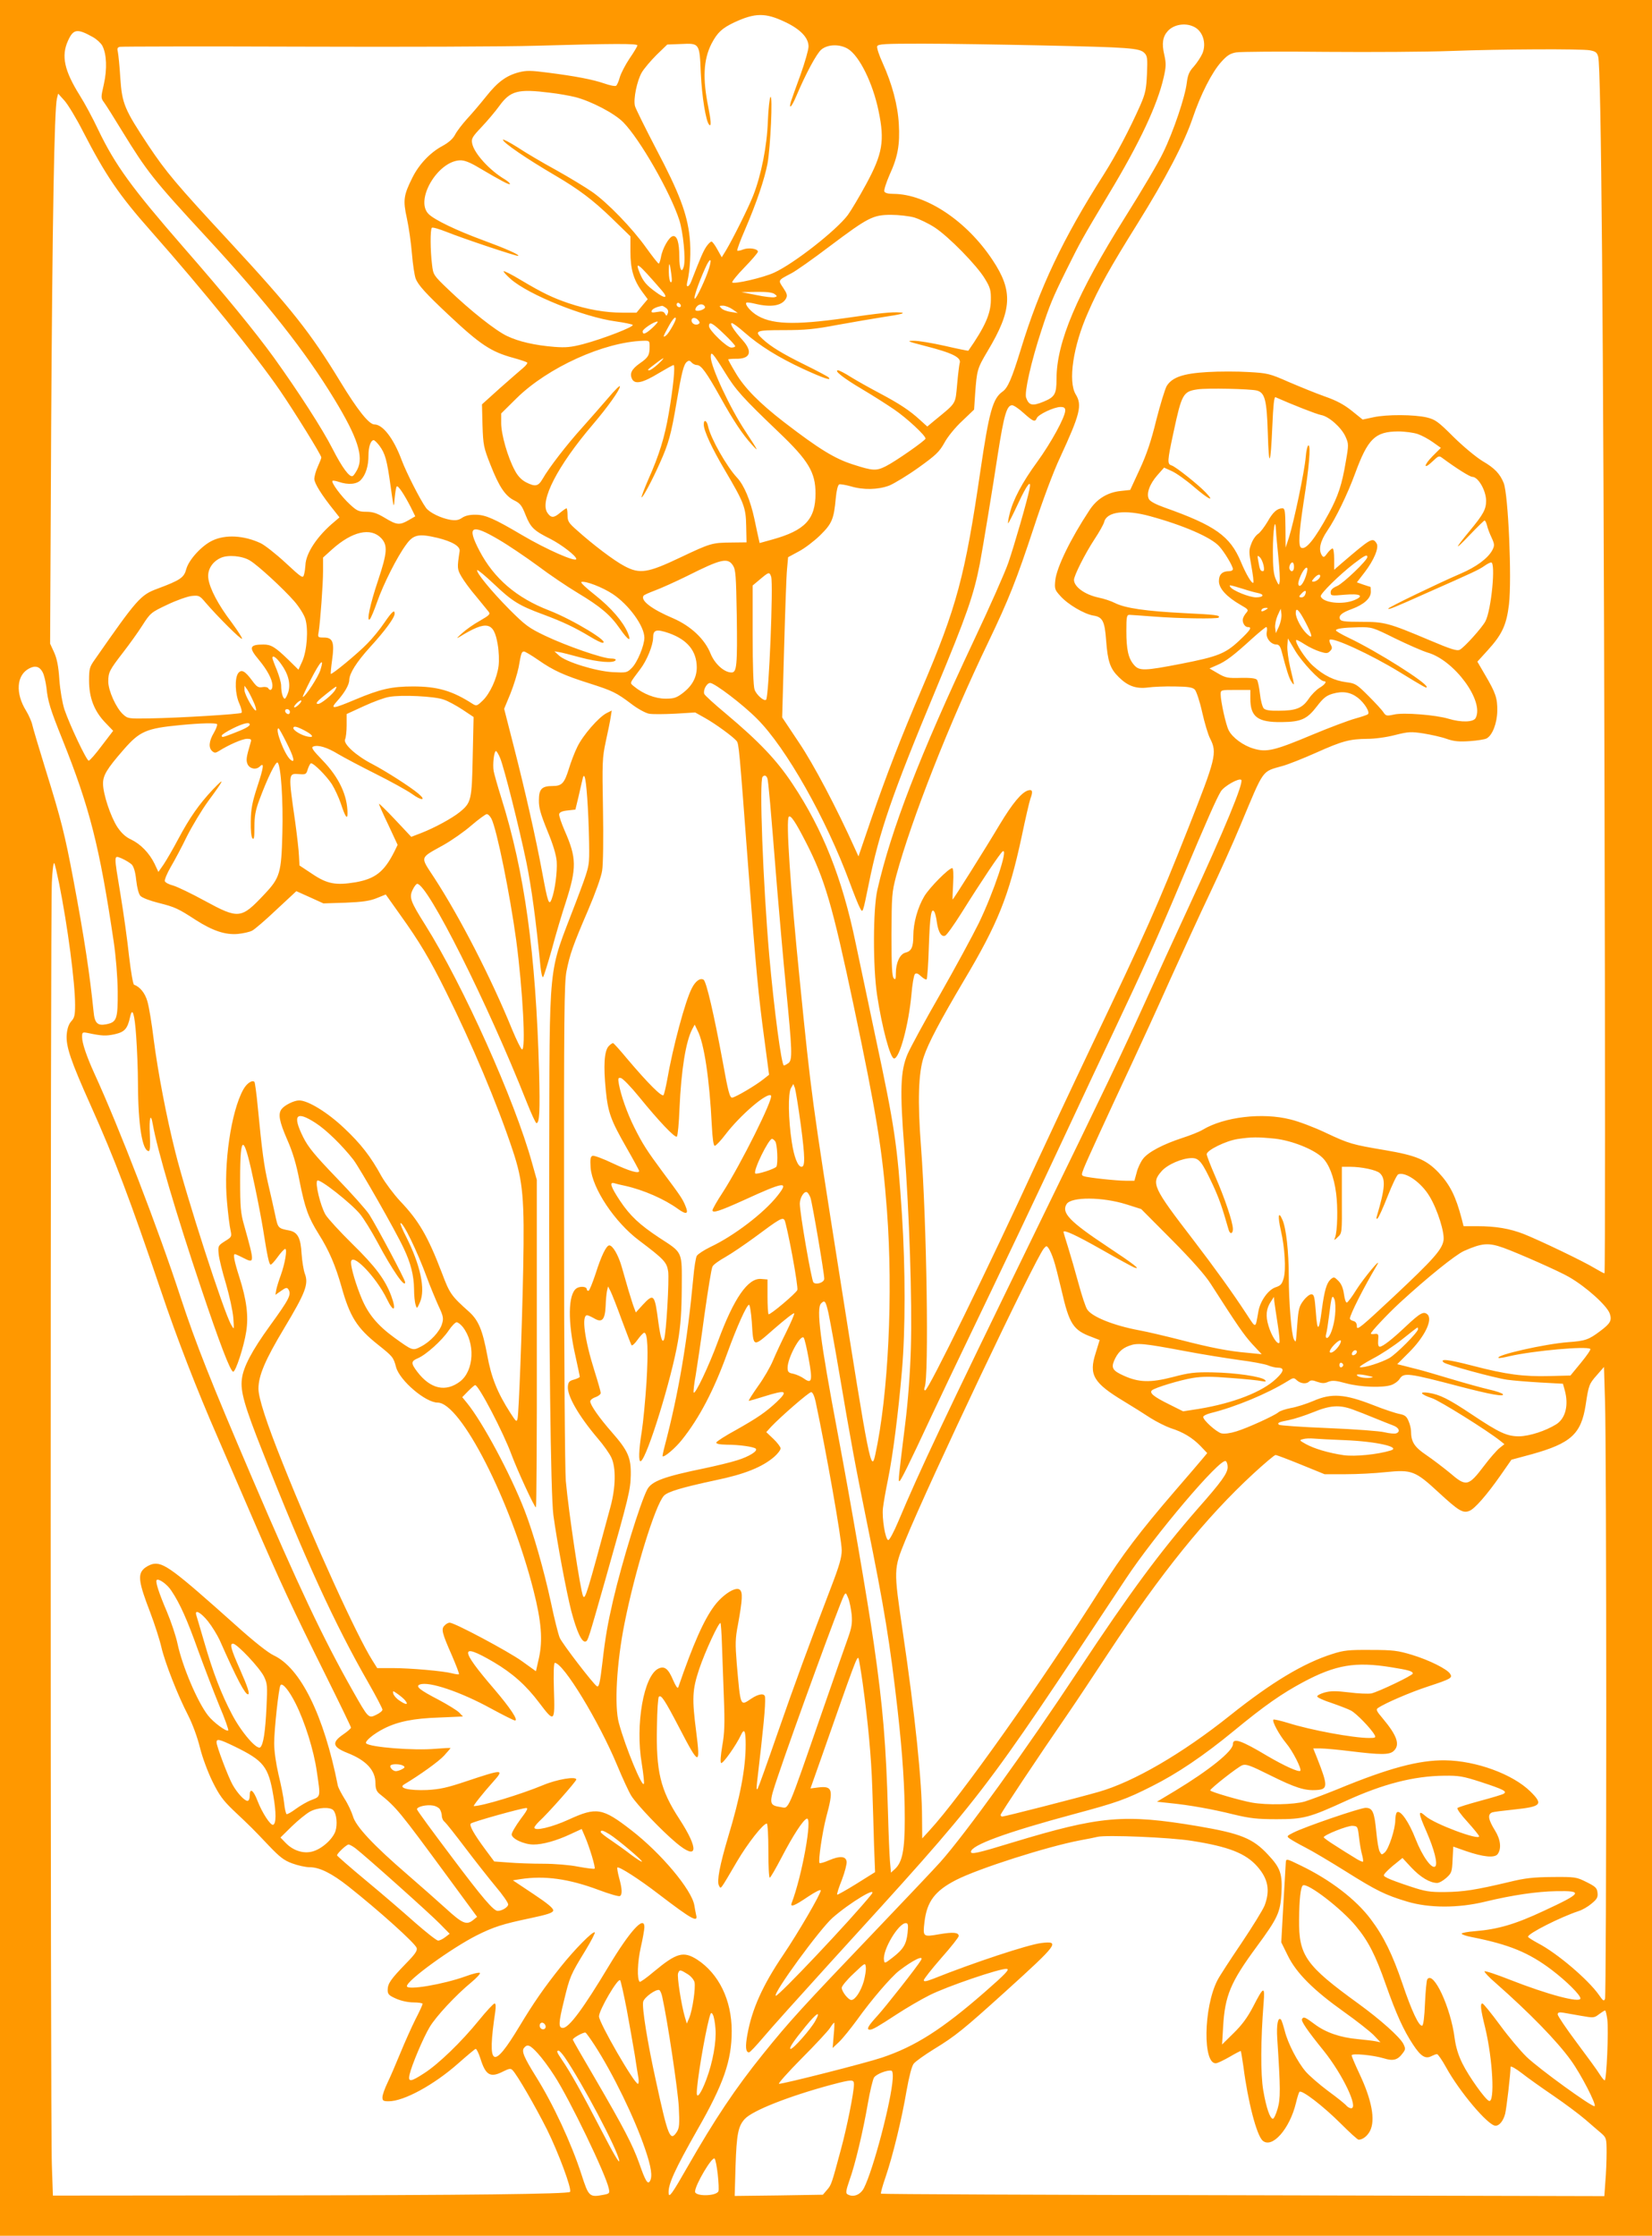
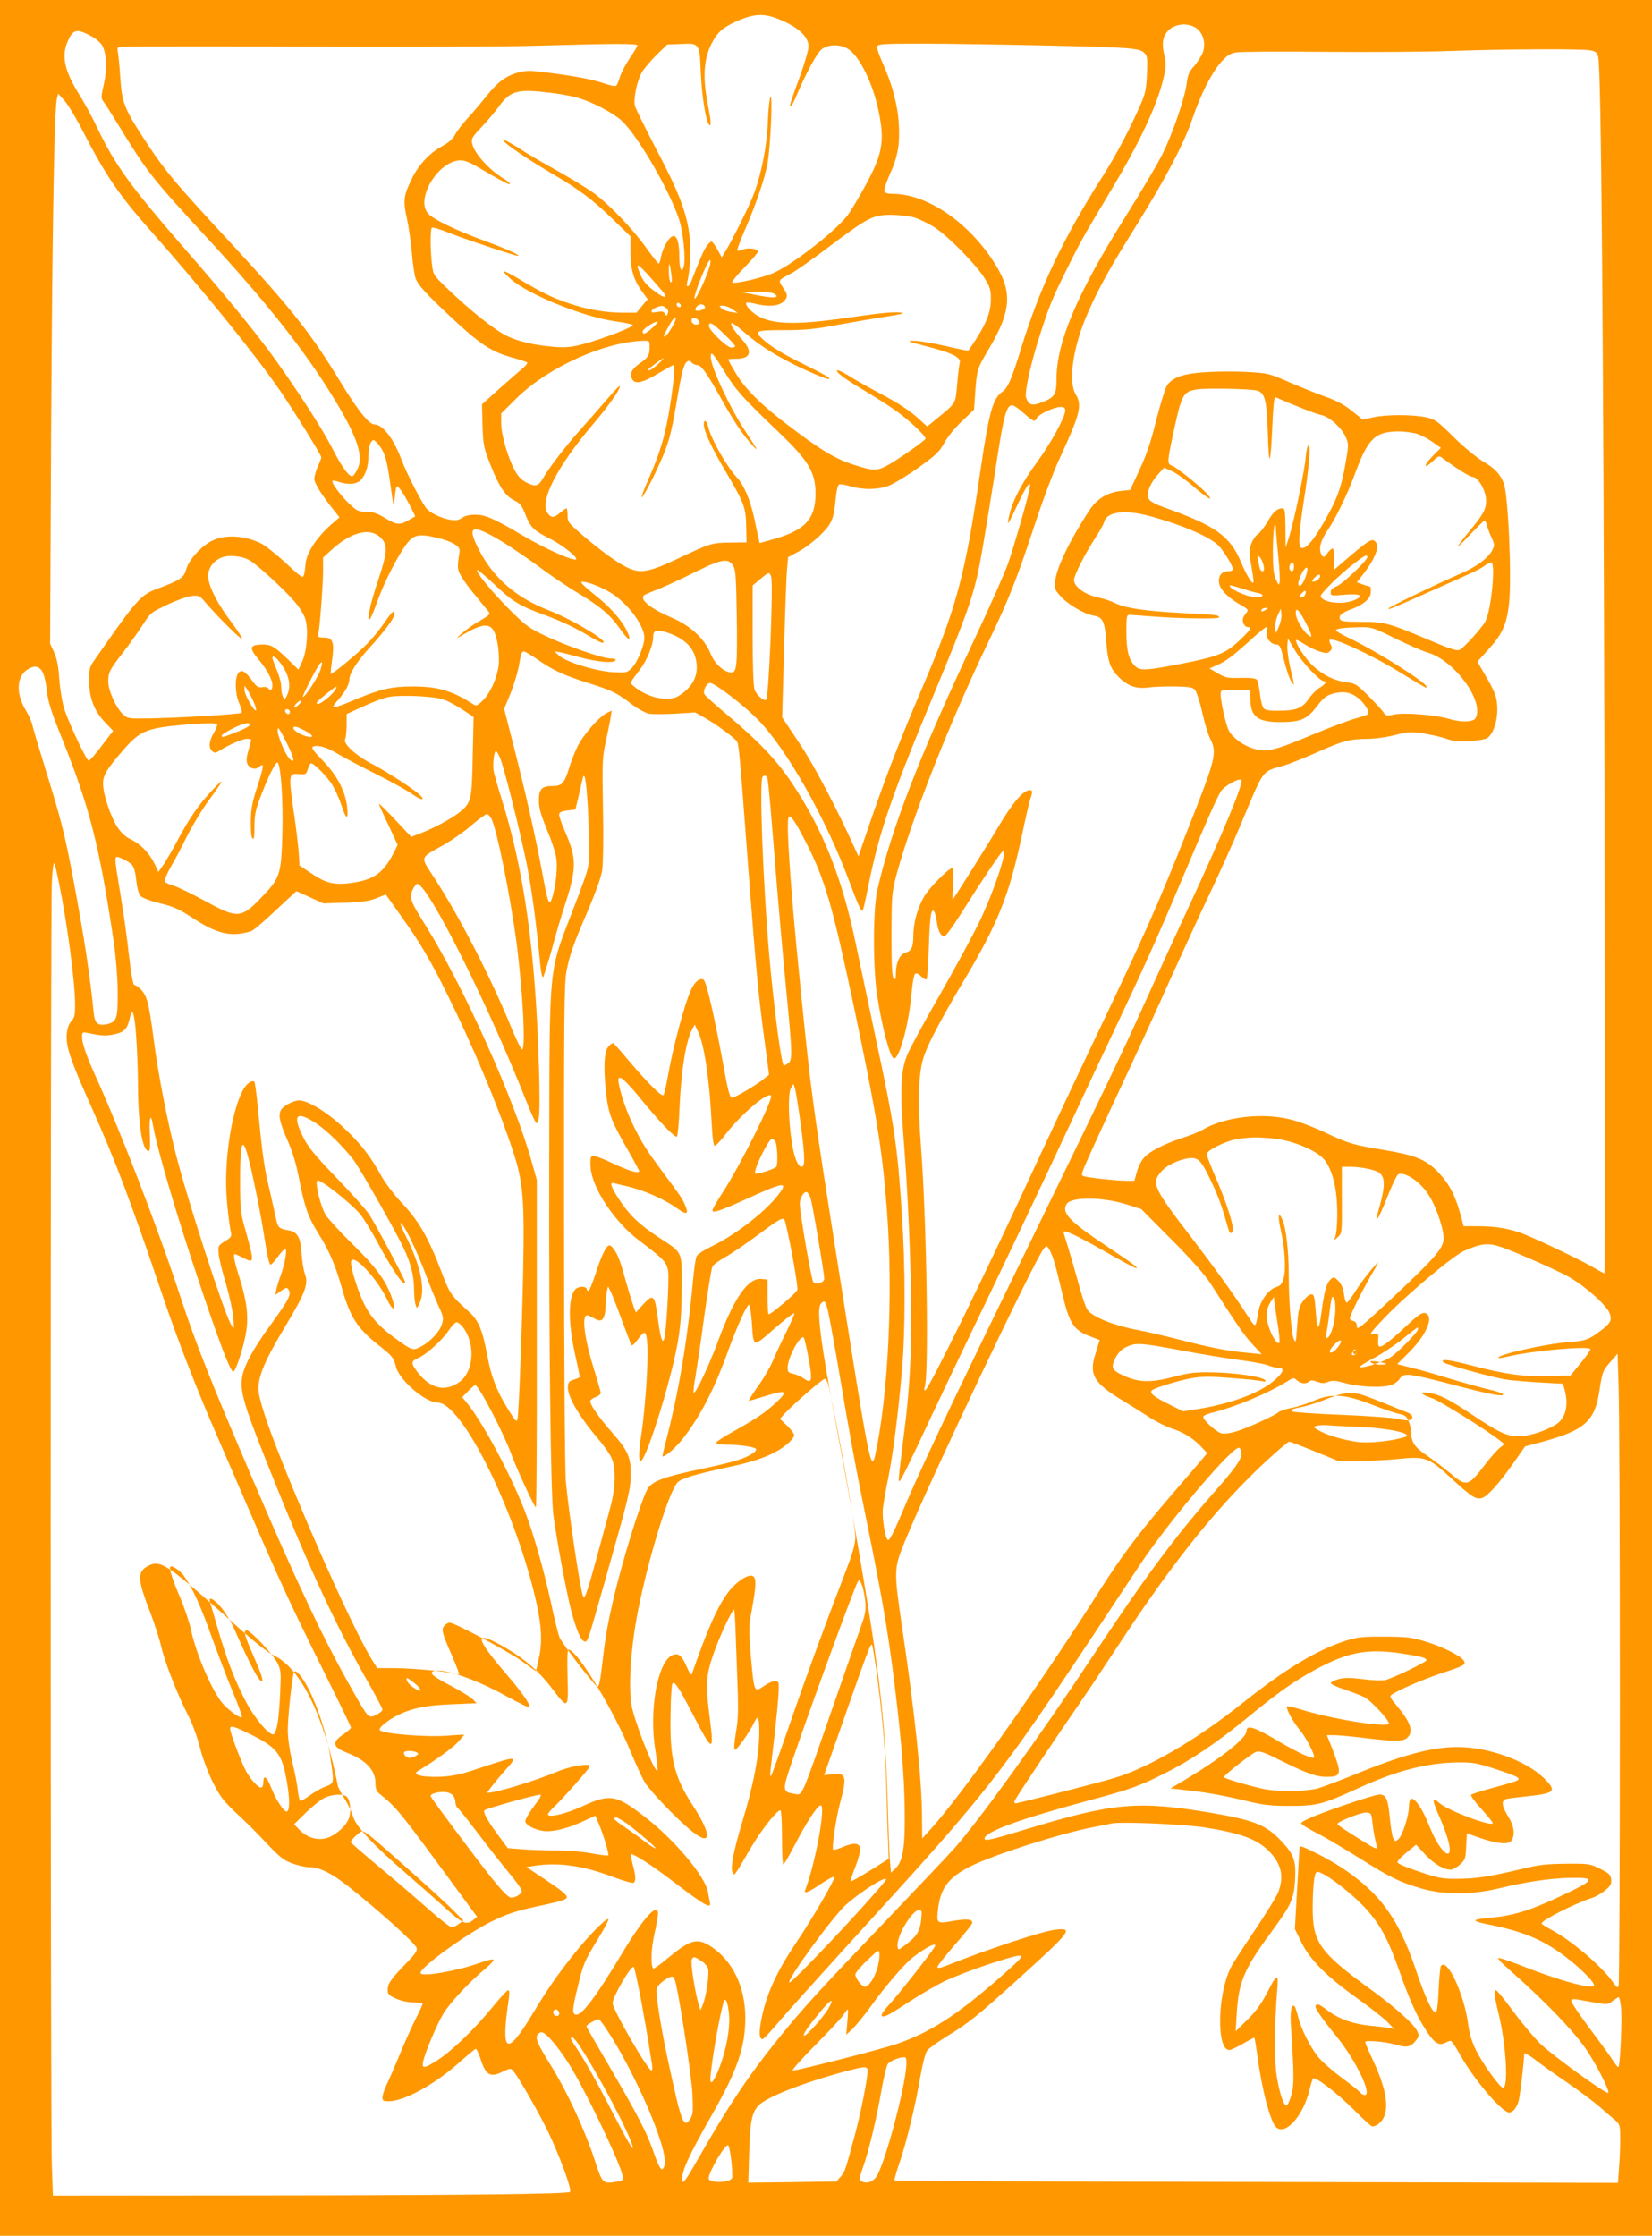
<svg xmlns="http://www.w3.org/2000/svg" version="1.0" width="946pt" height="1280pt" viewBox="0 0 946 1280" preserveAspectRatio="xMidYMid meet">
  <g transform="translate(0,1280) scale(0.1,-0.1)" fill="#ff9800" stroke="none">
-     <path d="M0 6400 l0 -6400 4730 0 4730 0 0 6400 0 6400 -4730 0 -4730 0 0 -6400z m4496 6274 c87 -41 134 -90 134 -140 0 -19 -21 -92 -46 -162 -26 -70 -50 -139 -55 -154 -14 -49 5 -30 30 30 55 130 117 245 144 268 37 31 105 33 153 4 66 -41 142 -196 175 -355 36 -172 23 -246 -72 -421 -38 -70 -85 -149 -104 -175 -65 -87 -308 -278 -422 -330 -63 -29 -228 -67 -240 -56 -3 4 28 43 70 86 42 43 77 84 77 90 0 17 -51 25 -84 13 -16 -7 -32 -9 -34 -7 -3 3 17 58 45 122 65 151 110 284 128 376 17 93 31 396 17 382 -5 -5 -12 -68 -15 -140 -5 -142 -38 -308 -84 -425 -27 -69 -117 -249 -156 -314 l-24 -39 -24 43 c-13 24 -28 45 -34 47 -5 1 -19 -12 -31 -30 -18 -28 -31 -58 -86 -199 -13 -33 -31 -37 -23 -5 17 69 23 179 14 261 -14 132 -60 254 -191 502 -63 121 -118 232 -122 247 -10 41 12 145 39 192 13 22 51 67 84 100 l62 60 78 3 c107 5 107 6 114 -165 6 -134 29 -278 48 -297 13 -14 11 21 -5 101 -33 163 -28 271 18 362 34 65 60 89 131 123 119 55 178 56 291 2z m2338 -26 c53 -23 76 -94 52 -153 -9 -21 -31 -54 -49 -75 -27 -29 -35 -48 -41 -94 -9 -79 -77 -281 -136 -401 -26 -55 -123 -219 -215 -365 -278 -443 -395 -719 -395 -930 0 -87 -10 -103 -75 -130 -64 -26 -83 -21 -99 23 -11 30 29 208 88 387 47 144 63 183 143 345 80 161 87 174 243 435 176 292 278 509 314 668 14 62 14 79 3 129 -15 63 -9 103 20 135 33 37 98 49 147 26z m-6301 -61 c21 -12 45 -34 53 -49 25 -48 28 -133 9 -219 -18 -79 -18 -80 2 -107 11 -15 57 -88 102 -162 144 -234 178 -278 485 -610 347 -376 566 -654 731 -926 132 -217 169 -329 131 -402 -9 -17 -20 -34 -26 -37 -17 -11 -60 46 -116 156 -57 112 -193 323 -335 521 -108 149 -277 356 -519 633 -296 340 -390 469 -488 673 -30 64 -78 153 -106 197 -88 141 -106 225 -67 311 31 69 53 72 144 21z m3117 -47 c0 -5 -20 -39 -45 -75 -24 -36 -49 -84 -56 -108 -6 -23 -16 -45 -21 -48 -6 -4 -36 2 -67 13 -67 23 -166 42 -323 62 -98 13 -125 13 -167 2 -72 -19 -121 -55 -187 -138 -32 -40 -81 -98 -109 -128 -27 -30 -59 -71 -69 -91 -12 -23 -36 -45 -73 -65 -69 -37 -133 -104 -171 -180 -51 -102 -55 -130 -32 -234 11 -50 24 -142 29 -203 5 -62 15 -125 21 -141 14 -38 59 -87 190 -210 181 -170 242 -210 370 -245 40 -11 76 -23 79 -27 3 -3 -7 -17 -24 -31 -16 -13 -76 -66 -133 -116 l-102 -92 3 -120 c4 -113 6 -126 46 -227 49 -125 85 -179 138 -204 32 -16 42 -29 63 -83 29 -72 47 -89 143 -137 64 -33 147 -97 147 -114 0 -21 -171 54 -313 138 -154 91 -207 115 -262 115 -33 1 -60 -5 -78 -17 -20 -14 -37 -17 -68 -12 -53 9 -120 41 -140 69 -33 46 -112 201 -139 273 -46 124 -108 204 -156 204 -31 0 -97 83 -196 246 -169 278 -278 416 -635 802 -304 328 -361 396 -462 547 -139 210 -152 241 -162 388 -4 67 -11 135 -14 149 -5 20 -3 27 12 30 10 2 479 3 1043 1 564 -2 1165 0 1335 5 455 13 585 13 585 2z m2315 0 c503 -11 560 -15 588 -43 17 -17 19 -30 15 -121 -4 -87 -9 -111 -37 -176 -64 -144 -139 -286 -211 -400 -234 -367 -367 -648 -475 -1002 -51 -166 -74 -219 -104 -240 -56 -39 -77 -116 -126 -448 -89 -610 -136 -784 -337 -1255 -122 -285 -201 -490 -289 -744 l-73 -214 -20 44 c-106 235 -236 482 -321 608 l-96 144 11 391 c6 215 13 421 17 459 l6 67 61 33 c33 17 88 59 122 92 68 67 79 92 90 213 4 44 12 76 20 79 6 2 36 -3 65 -11 73 -22 157 -20 221 4 29 12 105 58 168 103 99 71 119 90 148 142 18 34 63 89 102 125 l68 65 6 90 c10 137 12 145 72 246 140 234 146 343 28 520 -148 224 -380 378 -567 379 -32 0 -49 5 -53 14 -3 8 11 51 30 95 47 102 60 173 53 291 -6 109 -39 231 -93 350 -20 44 -34 86 -31 95 6 13 41 15 259 15 139 0 447 -5 683 -10z m3139 -28 c33 -6 41 -12 48 -37 17 -63 30 -1565 36 -4217 4 -1511 4 -2748 0 -2748 -4 0 -30 14 -57 30 -60 37 -310 157 -405 195 -80 31 -159 45 -268 45 l-77 0 -11 43 c-34 129 -66 193 -132 264 -71 74 -129 98 -305 128 -190 32 -206 36 -344 101 -63 30 -153 64 -199 75 -160 41 -380 15 -503 -59 -18 -11 -70 -32 -117 -47 -110 -36 -196 -81 -225 -120 -13 -17 -30 -52 -36 -78 l-13 -47 -46 0 c-58 0 -222 18 -243 26 -15 5 -15 9 0 47 16 41 121 270 283 617 45 96 140 303 210 460 71 157 173 380 228 495 55 116 134 291 175 390 138 329 120 305 242 340 33 9 118 43 190 75 152 68 193 79 295 80 42 0 110 9 159 22 76 19 91 20 162 9 43 -7 103 -20 133 -31 43 -15 72 -17 133 -13 43 3 86 10 95 15 34 17 61 88 62 158 1 73 -9 103 -71 208 l-43 74 60 66 c82 90 107 145 121 262 17 147 -4 627 -30 694 -21 53 -52 86 -121 126 -39 24 -110 83 -167 139 -88 88 -104 99 -152 111 -72 17 -231 18 -307 1 l-61 -13 -62 50 c-45 36 -88 59 -154 82 -51 18 -144 56 -207 83 -109 48 -121 51 -230 57 -63 4 -169 4 -235 0 -140 -8 -203 -30 -234 -80 -10 -18 -37 -106 -60 -196 -29 -119 -55 -196 -95 -282 l-54 -117 -55 -6 c-76 -8 -137 -46 -179 -111 -109 -165 -187 -327 -195 -400 -5 -49 -3 -55 29 -90 42 -48 136 -103 188 -112 54 -8 66 -32 74 -141 9 -122 23 -163 72 -211 51 -51 99 -69 168 -60 28 4 96 7 151 6 79 -1 104 -5 117 -18 9 -10 28 -66 42 -129 14 -62 34 -130 46 -152 41 -81 32 -114 -125 -511 -178 -450 -243 -595 -553 -1245 -110 -231 -251 -532 -315 -670 -280 -609 -621 -1305 -639 -1305 -6 0 -7 7 -3 18 25 57 12 944 -21 1377 -20 260 -15 424 16 515 26 79 96 210 229 435 195 327 258 484 331 823 22 106 45 204 50 218 16 42 13 56 -12 49 -38 -11 -90 -74 -163 -195 -82 -138 -266 -430 -270 -430 -1 0 0 41 3 90 3 55 1 90 -5 90 -20 0 -129 -110 -160 -161 -38 -64 -63 -153 -63 -227 0 -64 -11 -88 -45 -96 -32 -8 -55 -58 -55 -118 0 -34 -2 -39 -12 -29 -10 9 -13 72 -13 249 1 225 2 242 27 338 87 322 304 874 528 1339 116 242 161 355 260 655 50 153 113 322 150 400 115 249 128 300 90 362 -45 74 -15 277 70 468 62 143 129 262 284 510 160 257 267 460 316 605 45 134 111 263 163 320 33 37 51 49 86 55 24 4 256 6 515 3 259 -2 579 0 711 5 297 11 747 13 799 4z m-5954 -243 c47 -5 112 -17 145 -25 92 -24 224 -93 274 -144 95 -96 270 -402 321 -560 22 -69 37 -220 26 -264 -12 -47 -26 -17 -26 54 0 82 -13 123 -37 118 -22 -4 -60 -71 -68 -120 -4 -21 -10 -38 -13 -37 -4 0 -36 41 -72 91 -79 111 -222 259 -310 320 -36 25 -128 81 -205 124 -77 42 -177 101 -222 131 -46 29 -83 48 -83 43 0 -16 134 -108 300 -205 136 -80 215 -140 321 -242 l109 -106 0 -88 c0 -100 18 -162 68 -230 l31 -42 -32 -38 -32 -39 -82 0 c-96 0 -200 18 -307 54 -91 31 -148 58 -274 133 -51 31 -95 53 -98 50 -3 -2 16 -23 41 -45 101 -89 417 -217 600 -242 50 -7 94 -16 98 -20 11 -10 -170 -80 -283 -110 -70 -18 -99 -21 -165 -16 -112 9 -204 30 -271 62 -66 31 -211 146 -336 266 -86 82 -87 84 -94 143 -10 79 -11 201 -1 211 4 4 42 -7 85 -24 89 -36 405 -142 410 -137 7 7 -75 43 -203 90 -152 56 -277 116 -311 150 -79 79 52 302 180 307 25 1 56 -11 108 -42 129 -76 178 -102 178 -93 0 5 -13 16 -29 26 -87 51 -176 149 -187 205 -6 28 0 38 53 94 33 35 79 89 102 121 64 88 107 99 291 76z m-2675 -221 c130 -252 205 -363 391 -573 297 -336 598 -708 738 -912 84 -123 236 -368 236 -382 0 -5 -9 -28 -20 -52 -11 -24 -20 -56 -20 -71 0 -25 43 -94 115 -183 l29 -37 -29 -25 c-97 -80 -164 -180 -166 -249 -1 -16 -4 -40 -8 -53 -6 -24 -11 -21 -106 67 -55 51 -119 101 -142 112 -96 45 -202 51 -277 15 -61 -29 -134 -109 -149 -162 -13 -50 -33 -64 -167 -114 -95 -35 -116 -59 -357 -405 -30 -42 -33 -53 -33 -120 0 -98 29 -173 90 -238 l48 -50 -65 -85 c-35 -47 -69 -86 -75 -86 -12 0 -107 200 -139 293 -12 38 -24 106 -29 170 -5 78 -14 121 -30 157 l-23 50 6 1240 c7 1183 18 1820 33 1881 l7 28 37 -41 c20 -23 68 -102 105 -175z m4760 -493 c29 -9 82 -34 117 -57 79 -51 242 -217 288 -294 31 -51 35 -66 34 -124 -1 -77 -34 -152 -129 -288 -1 -1 -62 11 -135 28 -72 16 -153 30 -179 29 -41 0 -34 -4 64 -29 161 -41 213 -67 200 -101 -2 -8 -9 -61 -14 -119 -11 -117 -2 -103 -129 -207 l-42 -35 -43 39 c-58 53 -115 91 -232 153 -55 29 -128 70 -162 91 -34 22 -68 39 -74 39 -26 0 31 -45 136 -107 61 -36 144 -89 185 -117 72 -49 180 -149 180 -167 0 -10 -171 -130 -227 -158 -55 -28 -75 -27 -189 10 -104 33 -195 89 -394 242 -140 108 -228 197 -278 283 -23 38 -42 73 -42 76 0 2 20 4 43 4 84 -2 99 40 39 107 -50 55 -76 97 -61 97 7 0 39 -24 73 -54 87 -76 191 -141 335 -208 118 -54 168 -71 145 -48 -5 5 -65 37 -134 71 -130 64 -195 104 -242 147 -52 48 -42 52 121 52 122 0 176 5 307 30 88 16 206 36 263 45 103 15 133 24 95 26 -45 4 -121 -4 -313 -32 -297 -42 -430 -37 -516 22 -34 24 -60 57 -51 66 3 3 25 0 50 -6 91 -22 154 -12 177 30 9 17 6 28 -16 61 -30 45 -32 42 46 83 26 13 125 83 220 155 221 166 248 180 352 180 43 0 103 -7 132 -15z m-1175 -292 c-18 -59 -72 -173 -81 -173 -10 0 20 87 58 172 28 64 43 65 23 1z m-271 -125 c40 -46 21 -51 -35 -9 -51 37 -70 59 -89 104 -32 78 -15 65 124 -95z m55 94 c5 -37 4 -52 -4 -47 -5 3 -10 29 -10 57 0 64 5 60 14 -10z m591 -115 c17 -13 17 -14 -1 -19 -10 -2 -57 3 -104 13 l-85 17 86 1 c57 1 91 -3 104 -12z m-538 -73 c-9 -9 -28 6 -21 18 4 6 10 6 17 -1 6 -6 8 -13 4 -17z m140 -1 c5 -13 -43 -30 -54 -19 -3 3 0 13 7 21 15 18 41 16 47 -2z m-223 -6 c11 -8 15 -19 10 -31 -6 -16 -8 -17 -16 -2 -7 13 -18 15 -45 10 -28 -5 -35 -4 -31 7 4 11 27 22 59 28 3 1 13 -5 23 -12z m381 -8 l30 -21 -39 6 c-22 3 -47 12 -55 21 -14 13 -13 15 9 15 14 0 39 -10 55 -21z m-325 -54 c0 -13 -40 -83 -54 -94 -23 -19 -20 -8 12 49 23 43 42 63 42 45z m129 -9 c9 -10 9 -16 1 -21 -16 -10 -40 2 -40 20 0 19 24 20 39 1z m-261 -41 c-40 -37 -58 -44 -58 -22 0 13 66 57 85 56 6 0 -7 -15 -27 -34z m408 -37 c35 -33 64 -65 64 -70 0 -4 -10 -8 -22 -8 -25 0 -128 99 -128 123 0 29 20 19 86 -45z m-426 -72 c0 -50 -8 -63 -56 -96 -48 -34 -60 -59 -44 -91 17 -31 61 -21 153 35 42 25 80 46 84 46 11 0 -2 -130 -28 -280 -23 -133 -54 -235 -116 -374 -24 -55 -41 -101 -39 -103 5 -6 60 95 105 197 49 109 64 161 95 345 30 176 41 219 60 234 10 8 16 8 26 -4 7 -8 21 -15 31 -15 24 0 54 -41 134 -184 76 -137 128 -214 180 -271 43 -47 38 -38 -36 75 -89 134 -199 370 -199 427 0 36 12 23 80 -87 63 -103 102 -146 310 -345 169 -161 210 -229 210 -350 0 -148 -60 -212 -248 -264 l-72 -20 -5 22 c-3 12 -14 64 -25 116 -23 107 -59 193 -99 236 -60 64 -151 225 -166 293 -7 35 -25 44 -25 12 0 -36 47 -137 121 -262 110 -187 120 -212 122 -320 l2 -93 -85 -1 c-112 -1 -120 -3 -293 -85 -187 -89 -233 -97 -321 -50 -61 32 -183 125 -273 206 -47 41 -53 51 -53 86 0 21 -3 39 -6 39 -3 0 -19 -11 -36 -25 -37 -32 -53 -31 -74 0 -44 68 58 267 261 505 86 101 155 198 155 218 0 8 -30 -22 -67 -66 -38 -44 -105 -121 -150 -171 -86 -95 -189 -228 -226 -293 -25 -43 -42 -46 -95 -19 -25 13 -47 35 -64 68 -40 73 -78 206 -78 270 l0 56 88 87 c179 176 500 322 725 329 36 1 37 0 37 -33z m48 -101 c-21 -19 -43 -35 -50 -35 -14 0 -11 3 38 40 52 40 57 37 12 -5z m3430 -151 c46 -13 56 -55 62 -244 6 -207 16 -190 26 43 5 116 10 166 18 163 97 -43 234 -97 261 -102 45 -8 116 -71 140 -124 18 -41 19 -45 1 -146 -21 -126 -43 -194 -96 -292 -81 -149 -133 -214 -160 -197 -16 10 -11 90 15 260 31 195 42 325 28 325 -6 0 -13 -30 -16 -67 -6 -78 -68 -373 -96 -460 l-19 -58 -1 113 c-1 95 -3 112 -17 112 -30 0 -55 -22 -85 -76 -18 -30 -42 -62 -54 -70 -13 -8 -31 -33 -39 -56 -15 -37 -15 -47 0 -130 9 -49 14 -91 11 -94 -8 -8 -41 47 -71 119 -62 148 -146 208 -439 312 -48 17 -82 35 -88 48 -16 30 4 86 49 137 l38 43 44 -20 c25 -11 83 -52 129 -92 83 -71 121 -89 65 -30 -43 45 -170 146 -194 154 -27 8 -26 23 10 190 47 220 55 234 138 246 52 8 303 3 340 -7z m-1336 -129 c55 -49 65 -53 75 -29 8 21 99 64 136 64 20 0 27 -5 27 -20 0 -37 -81 -185 -161 -295 -85 -116 -139 -218 -158 -299 -7 -27 -10 -50 -8 -52 1 -2 27 48 56 111 53 114 79 146 66 83 -13 -65 -87 -321 -121 -420 -19 -55 -107 -254 -196 -442 -314 -667 -474 -1082 -554 -1431 -25 -110 -26 -441 -1 -605 28 -183 75 -360 97 -360 31 0 83 192 99 364 5 60 14 113 20 119 8 8 18 4 36 -13 14 -13 28 -20 31 -17 4 4 10 89 13 189 6 178 14 226 32 197 4 -7 11 -34 14 -60 8 -55 26 -85 47 -76 9 3 50 61 93 129 117 187 224 346 237 354 34 21 -51 -233 -137 -411 -35 -71 -134 -254 -220 -405 -87 -151 -171 -306 -188 -345 -41 -97 -45 -206 -18 -545 28 -363 45 -870 37 -1138 -4 -139 -16 -302 -32 -430 -38 -307 -41 -332 -34 -332 7 0 48 81 185 375 62 132 147 310 188 395 210 436 427 893 582 1225 95 204 219 467 275 585 161 340 253 543 386 860 149 353 200 468 225 509 18 30 105 79 117 66 15 -15 -96 -285 -300 -725 -83 -179 -193 -419 -245 -535 -148 -326 -218 -473 -636 -1330 -528 -1083 -659 -1361 -782 -1653 -27 -64 -52 -111 -59 -109 -17 6 -36 125 -30 182 3 28 16 102 29 165 28 138 59 379 80 625 20 229 20 582 0 890 -26 398 -42 506 -152 1020 -41 193 -91 433 -113 535 -77 372 -188 651 -361 911 -92 139 -193 244 -382 403 -65 54 -121 105 -124 113 -8 22 14 63 34 63 26 -1 187 -123 268 -205 166 -165 396 -572 531 -938 24 -65 50 -130 58 -144 17 -33 16 -34 51 137 61 301 132 508 385 1115 176 423 216 538 251 718 16 84 76 448 103 627 35 223 51 280 82 280 9 0 39 -20 66 -45z m2257 -120 c23 -8 62 -29 87 -47 l45 -32 -48 -48 c-53 -54 -52 -80 2 -28 31 30 36 32 53 19 81 -60 159 -109 173 -109 34 0 79 -79 79 -137 0 -49 -16 -78 -93 -171 -91 -110 -91 -120 0 -24 43 45 81 82 84 82 4 0 10 -12 14 -27 3 -15 15 -47 26 -70 18 -39 18 -46 5 -72 -25 -47 -92 -97 -184 -136 -121 -52 -412 -192 -412 -199 0 -8 30 4 224 91 260 115 295 131 326 153 15 11 33 20 39 20 27 0 1 -273 -33 -337 -18 -35 -121 -150 -147 -163 -15 -8 -51 3 -171 54 -237 100 -259 106 -393 106 -96 0 -117 3 -122 16 -8 21 12 37 70 58 67 25 107 61 107 97 0 16 -1 29 -2 29 -2 0 -20 6 -41 13 l-37 13 44 57 c54 70 84 142 69 166 -23 36 -30 32 -204 -117 l-39 -34 0 61 c0 34 -4 61 -9 61 -5 0 -19 -12 -30 -27 -17 -24 -22 -26 -31 -13 -21 32 -11 80 31 142 48 70 115 208 158 325 74 202 115 242 247 243 39 0 90 -7 113 -15z m-5946 -67 c33 -45 43 -81 64 -233 18 -128 18 -129 23 -68 3 34 8 64 12 68 7 8 42 -44 81 -120 l25 -51 -38 -22 c-52 -30 -68 -28 -136 13 -45 27 -69 35 -106 35 -43 0 -54 5 -94 42 -50 46 -109 126 -100 135 3 3 19 0 37 -6 53 -18 103 -14 126 12 28 30 43 80 43 139 0 50 13 88 30 88 5 0 20 -15 33 -32z m4412 -403 c191 -52 350 -121 396 -172 30 -32 79 -114 79 -131 0 -7 -9 -12 -21 -12 -40 0 -59 -19 -59 -57 0 -42 44 -90 124 -136 44 -25 47 -29 33 -45 -8 -9 -17 -24 -19 -32 -7 -20 9 -50 27 -50 27 0 16 -17 -49 -78 -79 -74 -122 -91 -331 -132 -211 -41 -241 -42 -271 -7 -33 38 -44 88 -44 195 0 81 2 92 18 92 9 0 73 -5 142 -10 139 -11 359 -14 368 -6 13 14 -16 17 -199 26 -216 11 -336 28 -395 58 -21 11 -64 25 -94 31 -78 17 -139 61 -140 101 0 24 62 148 117 232 28 42 53 87 56 100 15 59 120 72 262 33z m736 -240 c6 -60 9 -121 7 -135 -4 -24 -5 -23 -22 13 -13 29 -17 67 -17 161 0 122 14 209 18 116 1 -25 8 -94 14 -155z m-4464 105 c55 -32 155 -100 222 -149 66 -50 170 -120 230 -156 130 -78 187 -126 242 -206 47 -67 67 -77 44 -22 -28 65 -94 142 -187 216 -50 39 -86 73 -79 75 23 8 121 -30 180 -69 93 -62 181 -184 181 -250 0 -44 -40 -141 -72 -173 -28 -28 -31 -28 -111 -24 -97 6 -266 58 -306 95 l-26 24 25 -4 c14 -2 69 -16 124 -31 101 -27 190 -34 201 -16 4 6 -7 10 -27 10 -47 0 -254 72 -376 130 -94 45 -113 59 -206 152 -103 104 -193 214 -183 224 3 3 45 -32 94 -78 105 -100 145 -125 284 -176 113 -42 182 -75 270 -128 31 -19 62 -34 69 -34 49 0 -169 132 -305 185 -187 72 -316 183 -399 341 -75 143 -48 158 111 64z m-674 9 c38 -41 35 -83 -18 -242 -46 -136 -68 -242 -47 -222 6 6 25 51 42 100 36 102 114 257 165 326 42 59 72 65 179 40 86 -21 133 -49 128 -77 -15 -96 -14 -103 11 -146 14 -24 51 -75 84 -113 32 -39 64 -78 71 -87 11 -14 5 -20 -50 -52 -35 -19 -81 -52 -103 -72 -32 -29 -34 -33 -10 -18 152 93 193 85 215 -45 7 -40 9 -94 5 -124 -9 -70 -49 -158 -91 -198 -32 -31 -36 -32 -57 -19 -118 76 -202 100 -342 100 -122 0 -187 -15 -328 -74 -135 -57 -150 -58 -104 -7 40 45 67 91 67 118 1 38 41 102 119 188 86 94 141 169 141 192 0 25 -15 12 -59 -52 -24 -36 -68 -90 -98 -120 -54 -56 -203 -179 -209 -173 -1 2 2 38 8 81 14 100 4 127 -47 127 -35 0 -36 1 -30 33 9 58 25 270 25 349 l0 76 52 47 c115 103 221 127 281 64z m-752 -128 c46 -27 192 -162 254 -233 28 -32 56 -77 63 -100 19 -60 10 -183 -17 -244 l-22 -48 -57 56 c-76 74 -100 88 -143 88 -81 0 -86 -17 -28 -86 50 -60 79 -115 79 -149 0 -26 -14 -33 -25 -14 -4 5 -19 8 -33 5 -23 -4 -32 2 -57 36 -42 57 -62 68 -81 44 -21 -29 -18 -122 7 -175 11 -25 16 -48 12 -52 -9 -8 -351 -29 -530 -32 -117 -2 -122 -1 -148 23 -40 36 -85 136 -85 188 0 53 7 66 85 167 34 44 84 113 110 154 46 72 50 75 143 119 52 25 115 47 139 50 42 4 46 3 81 -39 70 -81 202 -213 208 -206 3 3 -24 45 -60 94 -77 101 -125 193 -133 251 -7 49 22 96 71 118 41 19 123 12 167 -15z m5805 -29 c4 -20 3 -32 -4 -32 -14 0 -18 8 -26 55 -7 36 -6 38 8 25 9 -8 18 -30 22 -48z m594 49 c0 -19 -138 -151 -173 -166 -26 -11 -37 -22 -37 -36 0 -20 3 -21 79 -14 91 8 116 -6 56 -31 -68 -28 -180 -15 -192 22 -4 14 109 125 191 188 60 46 76 54 76 37z m-3633 -48 c16 -24 18 -59 22 -285 4 -289 0 -328 -30 -328 -42 0 -96 49 -120 108 -33 83 -113 158 -214 202 -123 52 -188 102 -170 129 2 5 33 18 67 31 35 13 117 50 182 82 195 98 233 107 263 61z m3213 -8 c0 -25 -14 -34 -24 -16 -8 12 3 41 15 41 5 0 9 -11 9 -25z m74 -32 c-12 -49 -35 -86 -46 -75 -7 7 -3 25 10 56 23 51 47 63 36 19z m-3068 -25 c13 -41 -13 -689 -29 -704 -11 -11 -56 28 -66 58 -7 19 -11 138 -11 314 l0 282 43 36 c50 42 53 43 63 14z m3144 4 c0 -13 -23 -32 -39 -32 -11 0 -10 4 4 20 19 21 35 26 35 12z m-440 -74 c30 -10 67 -20 83 -23 40 -8 33 -25 -10 -25 -39 0 -135 39 -148 60 -8 13 -7 13 75 -12z m354 -32 c-3 -9 -12 -16 -20 -16 -18 0 -18 5 2 25 19 19 27 15 18 -9z m-224 -86 c-20 -13 -33 -13 -25 0 3 6 14 10 23 10 15 0 15 -2 2 -10z m74 -96 l-18 -39 -4 31 c-2 18 5 49 14 70 l18 39 4 -31 c2 -18 -5 -49 -14 -70z m150 27 c43 -82 46 -104 10 -70 -31 29 -64 90 -64 119 0 36 17 21 54 -49z m-220 -60 c-7 -33 23 -71 56 -71 14 0 22 -11 30 -42 27 -105 43 -154 56 -172 18 -26 18 -24 -7 79 -11 47 -19 105 -17 128 l3 42 42 -71 c39 -65 141 -174 164 -174 20 0 7 -19 -25 -38 -18 -11 -46 -39 -62 -63 -36 -53 -72 -68 -171 -68 -50 -1 -76 3 -86 13 -8 8 -18 46 -22 83 -4 37 -12 74 -17 81 -8 9 -37 12 -93 11 -74 -2 -87 0 -131 26 l-48 28 43 19 c50 21 95 55 200 151 41 37 78 67 82 67 5 0 6 -13 3 -29z m735 -36 c72 -35 156 -72 186 -81 154 -44 326 -279 275 -375 -13 -24 -82 -26 -155 -4 -72 22 -258 37 -313 24 -41 -9 -46 -8 -60 13 -8 13 -47 55 -86 94 -66 66 -75 72 -125 78 -70 9 -130 38 -192 94 -44 39 -107 137 -96 148 2 2 24 -9 50 -26 25 -16 64 -34 87 -41 35 -11 43 -10 56 3 13 13 14 20 4 38 -6 12 -9 24 -6 27 17 17 238 -85 401 -185 147 -90 155 -94 155 -85 -1 25 -284 204 -448 282 -40 19 -72 38 -72 42 0 10 41 16 131 18 75 1 79 0 208 -64z m-4158 30 c106 -38 158 -102 159 -195 0 -58 -26 -106 -79 -147 -37 -28 -51 -33 -100 -33 -59 0 -128 27 -180 70 -26 22 -29 13 36 100 37 48 73 137 73 179 0 46 18 51 91 26z m-748 -154 c86 -60 148 -88 294 -134 131 -42 152 -52 237 -116 36 -28 82 -53 102 -57 20 -4 87 -3 150 0 l115 7 57 -32 c59 -33 159 -106 180 -131 13 -16 15 -36 67 -728 45 -592 58 -728 92 -979 l27 -204 -29 -23 c-45 -37 -163 -106 -182 -108 -14 -1 -23 31 -55 209 -49 265 -93 456 -109 466 -20 12 -47 -8 -68 -50 -37 -72 -108 -335 -141 -526 -7 -38 -16 -76 -20 -84 -8 -15 -89 66 -210 209 -39 47 -74 86 -79 88 -4 1 -16 -7 -26 -18 -25 -28 -30 -112 -16 -252 13 -129 28 -170 120 -331 39 -68 71 -127 71 -131 0 -17 -55 -1 -149 43 -56 27 -110 47 -118 44 -12 -5 -14 -19 -11 -68 10 -120 138 -312 278 -417 142 -107 158 -124 166 -176 7 -46 -11 -358 -23 -389 -10 -26 -20 5 -33 97 -21 162 -26 168 -91 98 l-38 -42 -10 27 c-6 14 -19 58 -31 96 -11 39 -29 102 -40 139 -19 66 -51 122 -71 122 -17 0 -46 -60 -78 -161 -18 -54 -36 -99 -41 -99 -6 0 -10 4 -10 9 0 16 -38 19 -59 5 -48 -34 -51 -190 -5 -391 13 -59 24 -111 24 -115 0 -4 -15 -11 -32 -16 -27 -7 -34 -14 -36 -39 -5 -53 60 -167 171 -298 33 -38 68 -88 78 -110 27 -58 25 -170 -5 -281 -135 -501 -145 -534 -157 -512 -15 28 -83 481 -99 660 -5 65 -10 687 -10 1478 -1 1181 1 1375 14 1440 19 96 37 148 124 350 41 96 75 190 80 225 6 33 8 191 5 350 -5 270 -4 297 16 390 12 55 25 117 28 139 l6 38 -30 -15 c-46 -24 -136 -128 -167 -193 -16 -32 -37 -88 -48 -124 -26 -84 -40 -100 -93 -100 -62 0 -79 -17 -79 -81 -1 -43 10 -80 48 -174 33 -79 51 -139 54 -177 4 -58 -10 -166 -29 -216 -15 -39 -22 -20 -53 148 -38 205 -98 469 -163 723 l-56 219 36 87 c19 47 40 116 47 151 14 81 17 90 31 90 6 0 43 -22 82 -49z m-1473 -23 c41 -56 55 -112 41 -160 -7 -21 -16 -38 -20 -38 -11 0 -21 35 -21 75 0 17 -12 57 -25 90 -14 33 -25 63 -25 68 0 19 23 3 50 -35z m225 -33 c-12 -40 -87 -155 -101 -155 -3 0 18 45 46 100 55 107 78 129 55 55z m-1590 -15 c8 -16 17 -55 21 -87 8 -79 22 -124 92 -298 156 -390 212 -610 293 -1155 13 -89 22 -200 23 -286 1 -158 -5 -176 -65 -188 -50 -10 -67 6 -73 71 -22 216 -52 417 -116 758 -49 260 -70 343 -158 626 -38 123 -73 240 -77 259 -4 19 -20 55 -35 80 -63 101 -56 205 17 243 35 19 61 11 78 -23z m1206 -166 c12 -25 18 -48 15 -51 -9 -9 -66 90 -66 116 l0 25 16 -22 c8 -12 24 -43 35 -68z m469 67 c-13 -25 -81 -81 -98 -81 -20 0 -6 16 50 60 56 45 63 48 48 21z m5240 -51 c0 -104 42 -136 180 -134 111 1 145 17 201 90 36 47 53 61 89 72 58 17 103 10 146 -23 37 -29 71 -83 57 -94 -4 -4 -37 -15 -73 -25 -36 -10 -146 -51 -244 -92 -219 -92 -263 -102 -337 -80 -59 17 -122 63 -143 105 -16 30 -46 166 -46 206 0 25 1 25 85 25 l85 0 0 -50z m-4620 -5 c25 -8 74 -35 109 -58 l63 -42 -5 -225 c-5 -251 -8 -265 -74 -319 -43 -35 -143 -90 -223 -121 l-55 -21 -92 98 c-51 54 -93 95 -93 91 0 -4 24 -59 54 -121 l53 -114 -19 -39 c-58 -115 -109 -155 -221 -175 -114 -19 -163 -10 -248 47 l-74 49 -3 55 c-1 30 -11 116 -21 190 -41 285 -41 283 22 278 39 -3 41 -1 50 30 6 17 14 32 18 32 17 0 88 -72 119 -119 17 -27 40 -77 52 -112 24 -74 38 -95 38 -56 0 103 -49 207 -143 304 -56 58 -67 74 -53 79 28 11 80 -5 142 -43 32 -19 130 -71 216 -114 86 -43 180 -95 208 -115 55 -40 84 -38 35 3 -48 40 -184 127 -262 168 -94 48 -169 117 -157 142 5 10 9 47 9 81 l0 64 98 45 c54 25 119 49 145 53 69 13 259 4 312 -15z m-825 -25 c-10 -11 -23 -20 -28 -20 -6 0 -2 9 8 20 10 11 23 20 28 20 6 0 2 -9 -8 -20z m-55 -46 c0 -9 -5 -14 -12 -12 -18 6 -21 28 -4 28 9 0 16 -7 16 -16z m-417 -70 c3 -4 -5 -26 -18 -49 -29 -48 -32 -87 -9 -106 13 -11 19 -10 37 1 57 36 135 70 161 70 25 0 27 -3 21 -22 -25 -85 -27 -100 -17 -124 13 -26 49 -33 70 -12 26 26 22 -5 -14 -114 -30 -92 -37 -129 -38 -200 -1 -53 3 -91 10 -98 9 -9 11 9 11 67 0 61 6 94 28 153 48 129 95 224 105 214 19 -19 32 -219 27 -404 -6 -229 -13 -255 -105 -352 -131 -139 -145 -141 -340 -35 -75 41 -156 80 -180 87 -24 6 -45 17 -48 25 -3 7 12 44 34 82 22 37 64 116 93 176 30 59 84 149 121 200 93 126 100 143 27 67 -79 -84 -133 -161 -199 -285 -29 -55 -67 -120 -83 -144 l-30 -43 -22 47 c-30 61 -79 112 -135 139 -31 14 -55 37 -78 71 -39 60 -82 190 -82 249 0 47 22 84 116 192 94 108 130 124 329 143 115 11 200 13 208 5z m187 -2 c0 -10 -27 -25 -98 -52 -60 -23 -62 -23 -62 -11 0 5 28 23 62 40 60 30 98 39 98 23z m310 -32 c52 -27 63 -45 22 -37 -36 7 -82 35 -82 48 0 14 17 11 60 -11z m-100 -70 c44 -87 52 -123 23 -99 -34 29 -91 179 -68 179 3 0 23 -36 45 -80z m1224 -90 c24 -59 109 -398 150 -595 30 -148 55 -332 81 -599 4 -37 10 -64 15 -60 4 5 27 77 50 159 22 83 58 204 80 270 63 197 62 253 -6 408 -19 44 -34 87 -32 96 2 11 18 18 48 21 l45 5 18 75 c9 41 20 86 23 100 11 49 21 -4 30 -160 5 -85 8 -198 8 -250 0 -94 -1 -97 -78 -300 -161 -424 -148 -287 -151 -1500 -2 -999 8 -1887 24 -2005 21 -155 75 -441 102 -547 32 -121 61 -182 82 -176 14 5 14 5 113 353 137 483 144 514 146 600 2 100 -16 140 -108 245 -72 82 -124 156 -124 177 0 8 14 19 30 24 17 6 30 17 30 24 0 7 -16 64 -36 127 -57 181 -75 318 -42 318 5 0 23 -8 39 -17 46 -28 63 -10 67 68 1 35 5 75 8 89 l6 25 14 -27 c8 -16 37 -89 64 -164 28 -75 53 -140 56 -145 3 -6 19 8 35 31 16 22 33 40 38 40 20 0 24 -101 13 -285 -7 -104 -19 -230 -27 -280 -17 -105 -20 -179 -5 -170 37 23 176 474 212 685 16 93 21 171 22 307 1 212 8 198 -129 287 -112 74 -167 125 -225 212 -53 80 -62 109 -32 100 9 -3 37 -10 62 -15 104 -23 225 -76 302 -132 49 -35 63 -30 43 17 -16 40 -30 60 -130 194 -91 123 -115 160 -163 256 -41 82 -76 182 -88 247 -6 34 -4 39 12 35 10 -2 57 -50 104 -108 113 -139 206 -237 216 -227 5 5 12 77 15 160 10 223 36 384 73 455 l14 26 16 -33 c38 -72 69 -279 82 -543 4 -79 10 -118 17 -118 7 1 35 30 62 66 85 111 239 243 260 222 16 -16 -174 -396 -276 -554 -33 -50 -59 -96 -59 -103 0 -18 42 -4 175 56 240 110 265 113 197 27 -78 -99 -250 -230 -384 -293 -37 -18 -72 -41 -78 -51 -6 -11 -15 -68 -20 -127 -34 -364 -84 -659 -164 -963 -8 -30 -13 -56 -12 -57 8 -9 73 46 111 94 100 125 184 286 260 497 54 149 111 276 124 276 5 0 12 -44 16 -97 10 -151 3 -150 130 -39 61 53 111 92 113 87 2 -5 -19 -53 -46 -108 -27 -54 -61 -127 -76 -163 -15 -36 -53 -102 -86 -147 -32 -46 -56 -83 -52 -83 4 0 43 11 87 25 127 40 141 34 73 -31 -63 -59 -110 -91 -232 -160 -61 -33 -112 -66 -114 -72 -2 -8 16 -12 60 -13 71 0 155 -12 166 -23 13 -13 -38 -45 -106 -66 -37 -12 -121 -32 -187 -46 -234 -48 -304 -74 -329 -122 -40 -77 -143 -411 -195 -633 -31 -134 -45 -214 -61 -354 -14 -120 -20 -146 -32 -139 -21 13 -200 246 -213 278 -8 19 -31 109 -50 201 -41 189 -101 399 -152 530 -81 208 -240 504 -329 613 l-27 33 33 34 c19 19 37 35 41 35 20 0 161 -270 208 -398 35 -93 131 -302 140 -302 3 0 6 422 5 938 l0 937 -27 96 c-99 359 -394 1017 -612 1364 -85 135 -93 157 -72 201 9 19 21 34 26 34 60 0 402 -681 626 -1247 27 -68 52 -123 57 -123 17 0 21 65 15 294 -19 681 -83 1144 -217 1570 -21 67 -40 135 -43 151 -7 37 2 115 13 115 4 0 15 -18 24 -40z m1530 -115 c6 -16 18 -155 56 -630 12 -143 34 -395 50 -560 37 -377 39 -424 14 -442 -10 -7 -21 -13 -25 -13 -14 0 -56 318 -84 630 -36 416 -58 1003 -38 1023 11 11 20 8 27 -8z m-1580 -232 c31 -61 106 -432 142 -696 38 -288 56 -633 33 -625 -6 2 -31 53 -56 113 -120 295 -299 643 -446 869 -82 126 -87 110 54 189 46 26 118 76 159 112 41 35 81 64 87 64 7 1 19 -11 27 -26z m1800 -133 c109 -212 152 -359 275 -940 131 -621 164 -825 190 -1170 36 -478 8 -1056 -67 -1399 -23 -106 -34 -52 -206 1039 -156 988 -160 1017 -225 1665 -56 553 -81 931 -64 949 11 11 38 -29 97 -144z m-3860 -129 c12 -13 21 -42 26 -90 5 -44 14 -79 24 -90 10 -11 55 -28 103 -40 96 -24 114 -33 214 -98 97 -62 169 -86 240 -80 31 3 68 11 83 19 14 7 77 61 139 120 l114 106 78 -35 77 -35 127 4 c98 4 138 10 178 26 l52 21 83 -117 c109 -152 169 -252 262 -440 147 -295 293 -640 382 -908 59 -176 68 -278 60 -679 -7 -358 -25 -820 -32 -855 -5 -23 -8 -21 -41 30 -75 117 -110 204 -133 332 -27 144 -50 199 -104 248 -102 91 -111 104 -155 221 -81 212 -133 301 -241 414 -36 39 -83 102 -105 140 -62 114 -119 187 -216 278 -93 88 -205 157 -256 157 -29 0 -83 -27 -100 -49 -22 -28 -14 -70 31 -174 32 -72 53 -142 71 -237 31 -156 50 -209 110 -305 60 -95 96 -181 130 -300 48 -172 88 -237 209 -333 85 -68 89 -72 104 -129 21 -77 169 -203 238 -203 132 0 418 -560 549 -1075 45 -177 54 -285 31 -388 l-17 -75 -82 59 c-79 56 -384 219 -412 219 -8 0 -21 -7 -29 -16 -21 -20 -15 -43 42 -172 24 -56 43 -105 40 -107 -2 -2 -20 0 -39 5 -48 13 -238 30 -341 30 l-88 0 -27 43 c-90 142 -333 676 -513 1127 -94 234 -140 377 -140 429 0 75 38 165 148 348 121 202 140 251 118 310 -8 21 -16 73 -19 115 -5 90 -22 123 -69 133 -67 13 -66 12 -83 93 -9 42 -27 122 -40 177 -23 100 -34 179 -59 438 -7 75 -16 140 -19 143 -13 13 -45 -9 -64 -44 -70 -126 -114 -428 -93 -644 6 -68 15 -140 20 -161 8 -37 7 -39 -32 -63 -39 -25 -40 -27 -36 -72 2 -26 21 -103 42 -172 20 -69 39 -156 42 -195 5 -70 5 -70 -12 -40 -43 74 -255 730 -320 989 -51 202 -100 459 -124 646 -11 91 -27 188 -36 217 -13 47 -43 84 -76 95 -6 2 -18 71 -29 164 -9 87 -31 244 -48 347 -40 243 -41 231 7 212 20 -9 45 -24 56 -34z m-415 -111 c49 -246 91 -566 91 -694 0 -58 -4 -74 -22 -93 -14 -16 -23 -40 -26 -76 -5 -68 22 -148 138 -407 138 -308 225 -538 400 -1055 93 -277 208 -573 327 -845 30 -69 117 -271 194 -449 168 -389 232 -526 423 -910 80 -161 146 -297 146 -302 0 -4 -20 -22 -45 -39 -67 -46 -61 -72 25 -106 107 -42 160 -99 160 -173 0 -30 6 -46 21 -59 99 -79 117 -102 389 -472 l172 -234 -22 -18 c-38 -31 -61 -22 -156 65 -50 45 -149 133 -221 195 -195 168 -296 276 -312 334 -8 26 -29 71 -48 100 -18 29 -35 62 -38 73 -80 405 -214 676 -368 748 -32 15 -113 79 -212 168 -368 329 -419 366 -480 355 -17 -4 -42 -17 -55 -31 -31 -33 -24 -80 39 -243 27 -71 56 -162 65 -202 21 -90 94 -276 153 -390 26 -51 53 -125 68 -185 14 -57 45 -140 72 -195 38 -77 60 -107 117 -162 99 -93 118 -112 205 -204 62 -65 87 -85 134 -102 32 -12 77 -22 100 -22 57 0 127 -35 222 -110 178 -141 382 -325 391 -352 5 -16 -9 -36 -64 -92 -84 -87 -102 -112 -102 -149 0 -24 7 -31 47 -49 29 -13 69 -22 101 -22 28 0 52 -4 52 -8 0 -5 -18 -45 -41 -89 -22 -44 -61 -131 -86 -192 -25 -61 -58 -138 -74 -171 -16 -33 -29 -70 -29 -83 0 -20 5 -23 36 -23 87 0 259 94 397 216 51 45 96 83 101 84 5 0 17 -24 27 -55 30 -97 57 -112 131 -74 34 17 43 18 53 7 26 -26 130 -206 197 -339 65 -131 145 -345 132 -358 -12 -12 -586 -19 -1755 -20 l-1206 -1 -6 173 c-9 225 -9 7187 0 7346 3 68 9 117 14 109 4 -7 16 -60 28 -118z m441 -876 c5 -71 10 -192 10 -269 1 -237 25 -385 62 -385 7 0 9 29 6 95 -5 95 5 129 17 58 24 -139 133 -511 275 -933 106 -316 169 -481 185 -483 14 -3 62 145 75 230 14 89 2 182 -40 313 -29 91 -36 130 -25 130 3 0 24 -9 47 -21 67 -34 67 -33 6 186 -20 69 -23 104 -23 262 0 275 21 266 84 -37 17 -80 38 -190 47 -245 25 -159 35 -205 44 -205 5 0 23 20 41 45 18 25 37 45 42 45 13 0 -1 -84 -25 -150 -11 -30 -23 -68 -26 -84 l-5 -29 33 23 c26 19 34 20 41 9 19 -30 7 -54 -106 -210 -102 -141 -152 -235 -160 -304 -9 -70 14 -152 119 -417 240 -609 413 -987 606 -1323 44 -77 80 -146 80 -153 0 -7 -16 -20 -35 -29 -45 -22 -45 -22 -135 137 -170 300 -312 601 -577 1220 -239 559 -321 766 -408 1030 -127 390 -354 978 -495 1285 -44 97 -70 173 -70 208 0 28 2 29 33 23 81 -17 103 -18 154 -7 57 13 73 31 88 99 13 61 26 18 35 -114z m3806 -506 c24 -182 25 -238 4 -238 -21 0 -43 55 -56 142 -20 130 -22 277 -5 308 l14 24 9 -23 c4 -13 20 -109 34 -213z m-2779 13 c61 -39 153 -129 217 -211 37 -49 241 -406 288 -507 40 -84 58 -155 59 -233 0 -36 4 -76 9 -90 7 -24 8 -24 25 15 32 73 3 211 -79 374 -21 40 -35 75 -33 78 13 12 97 -162 152 -312 18 -49 48 -121 65 -159 29 -62 31 -73 21 -106 -13 -44 -68 -103 -122 -130 -46 -24 -47 -23 -151 52 -95 69 -149 134 -186 222 -33 78 -62 176 -62 208 0 66 143 -80 206 -210 39 -81 56 -66 24 20 -35 93 -90 167 -224 298 -70 69 -138 143 -152 166 -29 50 -61 181 -47 195 13 13 194 -130 245 -192 20 -24 64 -95 98 -158 88 -165 160 -268 160 -232 0 15 -161 317 -205 387 -18 28 -103 123 -188 211 -125 130 -162 175 -191 233 -63 127 -40 153 71 81z m5495 -90 c95 -11 220 -60 270 -108 38 -36 67 -110 79 -204 11 -83 8 -217 -6 -254 -7 -18 -6 -18 16 3 24 22 24 25 23 212 l0 190 47 0 c66 0 150 -18 170 -36 35 -32 31 -86 -17 -248 -4 -11 -2 -16 4 -12 6 3 32 61 58 127 26 66 53 123 61 126 42 16 132 -47 179 -126 46 -76 88 -210 80 -254 -10 -53 -59 -108 -286 -321 -185 -173 -210 -194 -210 -171 0 18 -6 29 -20 32 -11 3 -20 9 -20 14 0 22 80 180 154 304 36 61 -74 -71 -117 -139 -24 -39 -48 -71 -54 -73 -6 -2 -13 18 -17 48 -5 35 -15 59 -32 76 -24 24 -26 24 -45 8 -23 -22 -35 -64 -50 -175 -16 -125 -26 -128 -34 -12 -7 89 -10 102 -26 102 -10 0 -30 -16 -45 -36 -24 -31 -29 -49 -35 -132 -9 -117 -7 -111 -20 -89 -13 23 -29 212 -29 357 0 144 -15 281 -37 328 -23 53 -27 19 -8 -64 22 -96 30 -220 16 -271 -10 -35 -17 -43 -47 -53 -42 -14 -88 -79 -98 -138 -18 -101 -12 -100 -68 -15 -79 121 -182 264 -306 426 -230 299 -241 323 -181 391 33 39 119 76 174 76 41 0 59 -22 120 -153 36 -78 52 -123 91 -259 8 -26 24 -22 24 6 0 38 -46 175 -101 301 -27 62 -49 119 -49 127 0 23 111 77 177 87 80 12 115 12 215 2z m-2863 -15 c12 -14 17 -127 7 -145 -8 -13 -114 -47 -121 -39 -14 14 76 198 96 198 4 0 12 -6 18 -14z m202 -323 c10 -27 79 -432 79 -464 0 -21 -46 -37 -62 -21 -11 11 -78 397 -78 451 0 35 26 75 42 65 5 -3 14 -17 19 -31z m1809 -38 l85 -27 175 -176 c116 -117 192 -203 223 -252 154 -240 189 -291 237 -344 l55 -59 -80 8 c-108 9 -211 29 -389 75 -83 21 -188 46 -233 54 -145 27 -270 77 -297 119 -9 12 -31 79 -50 149 -19 70 -46 163 -60 208 -14 44 -26 84 -26 87 0 15 72 -18 220 -102 91 -52 174 -97 184 -101 45 -17 -3 20 -154 120 -214 142 -264 193 -232 243 27 42 205 41 342 -2z m-1913 -292 c19 -102 32 -191 29 -198 -7 -19 -158 -146 -165 -139 -3 3 -6 49 -6 102 l0 97 -37 3 c-75 6 -156 -111 -247 -358 -51 -139 -132 -310 -139 -292 -2 7 3 52 12 100 8 48 31 203 50 345 20 141 40 266 46 276 5 11 39 35 75 55 35 20 110 71 166 112 145 108 161 117 172 98 5 -9 25 -99 44 -201z m4073 43 c83 -30 323 -136 375 -167 99 -57 216 -163 233 -209 13 -39 5 -56 -54 -100 -66 -50 -86 -57 -184 -64 -133 -10 -416 -74 -399 -90 2 -3 31 2 64 10 136 31 443 59 462 41 3 -4 -21 -39 -54 -79 l-60 -73 -119 -3 c-151 -4 -249 9 -441 59 -138 36 -191 42 -166 19 13 -13 292 -89 363 -99 36 -5 122 -12 192 -16 l128 -7 10 -36 c24 -86 5 -162 -48 -196 -61 -38 -153 -68 -213 -69 -69 0 -112 19 -272 126 -132 88 -182 113 -246 123 -59 9 -47 -9 20 -31 44 -15 312 -182 389 -243 l25 -20 -28 -22 c-15 -12 -55 -57 -88 -101 -91 -120 -103 -122 -197 -41 -38 31 -98 77 -135 102 -68 46 -87 75 -87 138 0 12 -6 38 -14 56 -11 27 -21 35 -52 41 -22 4 -91 27 -154 52 -159 62 -235 68 -338 23 -40 -17 -99 -36 -130 -41 -31 -6 -64 -17 -72 -25 -23 -19 -175 -89 -241 -109 -35 -11 -67 -15 -85 -11 -29 8 -104 75 -104 94 0 6 19 16 43 22 142 35 324 111 439 182 35 22 37 22 55 5 22 -19 54 -22 70 -6 8 8 21 8 46 -2 27 -9 41 -10 63 0 24 9 42 8 104 -9 83 -22 209 -26 258 -9 17 6 38 21 47 35 24 37 48 34 345 -44 177 -46 256 -60 246 -44 -3 6 -39 18 -79 27 -39 9 -137 36 -217 60 -80 24 -165 49 -190 55 -25 6 -62 16 -82 21 l-37 9 68 68 c89 89 136 185 106 216 -22 21 -42 10 -125 -68 -77 -73 -132 -116 -149 -116 -8 0 -11 13 -9 38 3 33 1 37 -19 35 -13 -2 -23 -1 -23 2 0 10 91 107 164 175 160 147 319 275 369 298 104 46 140 49 227 18z m-2577 -67 c9 -25 29 -105 46 -177 44 -192 66 -227 172 -266 l46 -18 -23 -75 c-40 -124 -13 -170 161 -275 50 -30 118 -73 153 -96 35 -22 87 -48 115 -58 71 -22 125 -55 171 -102 l39 -41 -24 -29 c-13 -16 -86 -101 -162 -189 -199 -231 -301 -366 -423 -558 -342 -540 -803 -1191 -981 -1384 l-42 -46 -1 115 c0 208 -40 593 -111 1072 -52 355 -52 354 15 519 133 327 745 1616 794 1672 14 16 16 16 27 0 7 -10 20 -39 28 -64z m1612 -319 c-7 -67 -30 -130 -47 -130 -6 0 -8 10 -4 23 4 12 11 60 17 107 13 108 18 123 31 90 5 -14 7 -54 3 -90z m-329 -48 c9 -56 14 -106 10 -110 -12 -11 -45 40 -62 97 -18 58 -13 100 14 140 l17 26 2 -25 c2 -14 10 -71 19 -128z m-2572 61 c8 -38 36 -189 61 -338 69 -406 90 -521 160 -865 99 -486 132 -691 175 -1070 29 -259 41 -446 41 -625 0 -177 -14 -245 -55 -284 l-24 -22 -6 68 c-3 37 -8 160 -11 273 -11 392 -29 609 -81 969 -37 257 -134 819 -208 1211 -99 526 -123 709 -94 738 21 21 26 14 42 -55z m-2094 -80 c72 -92 65 -248 -14 -311 -83 -64 -171 -45 -247 55 -37 49 -36 60 4 77 47 20 137 101 175 157 18 27 39 49 47 49 7 0 23 -12 35 -27z m5470 -13 c0 -17 -123 -141 -164 -165 -46 -26 -150 -59 -169 -52 -6 2 27 23 73 48 47 24 123 74 169 111 47 38 86 68 88 68 2 0 3 -4 3 -10z m-3489 -170 c23 -126 18 -145 -28 -112 -15 11 -43 23 -60 27 -28 5 -33 11 -33 35 0 55 73 191 92 172 5 -5 18 -60 29 -122z m3041 83 c-17 -30 -49 -56 -57 -44 -3 6 8 25 25 42 32 33 49 34 32 2z m-887 -38 c99 -19 239 -41 310 -51 72 -9 145 -23 164 -30 18 -8 44 -14 57 -14 40 0 38 -20 -8 -63 -78 -75 -243 -140 -443 -173 l-90 -14 -82 41 c-87 43 -112 64 -97 79 16 15 161 59 234 71 55 9 106 9 218 0 81 -6 161 -14 177 -18 23 -4 27 -3 19 6 -18 20 -171 42 -299 44 -104 2 -135 -2 -230 -27 -128 -33 -195 -31 -282 9 -60 27 -70 43 -54 83 20 47 45 72 86 87 48 18 80 15 320 -30z m985 -4 c0 -12 -20 -25 -27 -18 -7 7 6 27 18 27 5 0 9 -4 9 -9z m-78 -76 c0 -5 -5 -11 -11 -13 -6 -2 -11 4 -11 13 0 9 5 15 11 13 6 -2 11 -8 11 -13z m1506 -2010 c0 -880 -3 -1608 -7 -1618 -6 -16 -11 -13 -35 22 -61 87 -239 239 -349 296 -31 17 -57 33 -57 37 0 19 187 113 290 147 20 6 53 25 73 42 32 26 38 37 35 63 -3 27 -11 35 -63 61 -58 29 -64 30 -195 29 -110 -1 -157 -6 -250 -29 -190 -45 -260 -56 -365 -57 -87 -1 -113 3 -200 32 -55 18 -113 39 -128 47 -28 14 -28 15 -10 35 10 11 35 34 56 50 l38 31 52 -56 c51 -54 105 -87 147 -87 11 0 34 13 52 29 30 27 33 34 36 104 l4 75 71 -25 c101 -35 166 -41 183 -18 23 31 17 84 -15 135 -39 63 -44 93 -16 104 8 3 63 10 122 16 161 17 172 29 96 104 -101 99 -311 176 -488 178 -149 2 -322 -44 -615 -165 -74 -30 -159 -62 -189 -71 -62 -18 -218 -21 -302 -6 -67 12 -239 62 -239 70 1 11 159 135 184 144 21 8 46 -1 158 -57 145 -72 200 -90 268 -85 65 4 65 24 1 186 l-21 52 43 0 c23 0 101 -7 172 -16 171 -21 221 -21 245 1 39 35 21 88 -63 188 -34 40 -39 50 -27 58 40 28 187 91 285 123 134 44 144 50 129 73 -16 27 -120 79 -219 109 -80 24 -107 28 -235 28 -126 1 -155 -2 -220 -23 -165 -52 -348 -162 -585 -351 -274 -219 -554 -382 -755 -439 -119 -34 -537 -141 -551 -141 -5 0 -9 4 -9 10 0 8 205 317 393 590 40 58 140 209 223 335 303 460 559 777 831 1028 64 59 121 107 127 107 7 0 72 -25 146 -55 l135 -55 119 0 c65 0 169 5 231 12 150 15 169 8 305 -118 112 -103 137 -119 174 -104 30 11 100 91 179 204 l62 89 115 31 c226 63 284 116 310 282 17 114 20 121 63 170 l42 48 6 -200 c4 -109 7 -919 7 -1799z m-1352 1937 c-34 -4 -76 5 -76 17 0 4 24 3 53 -3 42 -9 47 -11 23 -14z m-3176 -134 c60 -282 150 -790 150 -854 0 -40 -14 -89 -61 -211 -126 -329 -210 -558 -309 -843 -56 -162 -106 -301 -111 -310 -7 -10 -8 0 -4 35 38 324 49 440 46 488 -1 25 -36 21 -79 -8 -64 -43 -61 -50 -83 200 -9 114 -9 143 7 225 26 144 28 184 10 199 -23 19 -96 -27 -145 -92 -60 -80 -121 -217 -207 -467 -4 -9 -14 6 -29 40 -28 67 -50 84 -85 67 -84 -41 -133 -321 -95 -544 9 -57 15 -108 12 -115 -8 -26 -104 204 -143 347 -27 97 -13 345 32 570 59 298 176 679 226 732 22 23 102 47 293 88 170 35 271 76 340 136 19 17 35 38 35 47 0 8 -19 33 -41 54 l-41 39 28 31 c57 60 216 198 229 198 8 0 18 -21 25 -52z m3075 -47 c28 -10 84 -32 125 -49 41 -17 90 -36 108 -43 33 -12 43 -36 17 -45 -8 -3 -38 -1 -66 6 -27 7 -173 18 -324 24 -151 6 -277 15 -281 19 -12 11 -1 16 57 27 30 6 92 26 139 45 97 40 150 43 225 16z m-45 -176 c181 -7 325 -40 264 -59 -75 -23 -205 -36 -270 -27 -87 13 -168 37 -217 64 -37 21 -38 22 -15 28 12 4 41 5 63 3 22 -2 101 -6 175 -9z m-670 -154 c0 -35 -34 -83 -172 -239 -216 -248 -384 -474 -681 -923 -303 -459 -648 -937 -792 -1099 -32 -36 -196 -209 -364 -385 -432 -452 -498 -524 -652 -715 -158 -196 -275 -371 -433 -647 -86 -151 -105 -177 -107 -151 -5 50 34 135 165 366 150 262 196 395 196 564 0 178 -74 329 -199 410 -78 49 -117 38 -247 -70 -41 -35 -78 -61 -81 -58 -16 15 -13 110 6 196 12 52 21 104 21 117 0 70 -83 -22 -204 -223 -146 -243 -228 -354 -263 -354 -26 0 -25 28 6 154 34 141 38 150 123 289 33 54 57 101 54 104 -10 10 -117 -99 -195 -197 -95 -119 -156 -207 -236 -340 -154 -256 -187 -237 -139 83 4 31 3 47 -4 47 -6 0 -47 -44 -90 -97 -98 -121 -232 -251 -314 -303 -77 -50 -92 -51 -83 -8 12 54 79 213 116 274 36 60 148 181 239 256 30 25 52 49 48 53 -4 4 -40 -4 -80 -19 -130 -47 -338 -82 -338 -57 0 33 254 217 400 291 96 48 148 65 306 98 99 21 130 31 132 44 2 12 -31 40 -114 95 l-117 78 44 7 c138 21 276 2 447 -62 61 -23 116 -39 122 -35 14 9 13 40 -5 105 -8 30 -12 56 -10 58 8 9 125 -66 238 -153 190 -145 226 -165 213 -117 -2 10 -7 34 -10 54 -15 89 -190 298 -361 430 -165 128 -199 134 -358 61 -96 -44 -197 -68 -197 -46 0 5 12 20 26 34 51 46 214 231 214 241 0 20 -112 1 -190 -32 -128 -53 -348 -120 -397 -120 -6 0 55 77 109 137 68 76 61 76 -152 5 -110 -37 -152 -46 -225 -50 -102 -4 -166 11 -131 32 90 54 198 131 229 165 20 22 37 42 37 43 0 2 -39 0 -87 -4 -124 -11 -374 9 -396 31 -11 11 44 56 102 85 79 40 168 58 314 63 l138 6 -21 22 c-11 12 -65 45 -119 74 -108 56 -134 77 -107 87 51 20 234 -42 407 -137 70 -38 132 -69 138 -69 21 0 -27 72 -120 181 -197 229 -198 268 -3 154 110 -65 187 -134 263 -235 86 -114 89 -111 83 75 -3 93 -1 155 5 155 49 0 253 -336 357 -586 30 -72 66 -151 81 -175 32 -51 174 -200 258 -270 123 -103 131 -38 18 136 -110 168 -135 273 -129 535 1 87 6 162 11 166 13 13 33 -17 117 -178 113 -218 122 -221 97 -25 -25 194 -23 242 17 362 34 101 113 271 122 263 2 -3 6 -56 8 -119 2 -63 7 -199 11 -304 6 -154 4 -207 -9 -280 -9 -54 -12 -93 -7 -98 9 -9 87 102 114 160 19 41 27 25 27 -54 0 -137 -31 -300 -100 -528 -49 -165 -66 -255 -53 -280 12 -21 3 -33 104 139 60 102 149 216 170 216 5 0 9 -70 9 -155 0 -85 3 -155 8 -155 4 0 34 52 67 115 66 127 124 216 145 223 34 12 -27 -328 -87 -484 -9 -25 17 -15 92 36 45 30 75 45 75 37 0 -20 -128 -240 -215 -369 -118 -174 -179 -311 -205 -455 -13 -70 -10 -103 9 -103 6 0 42 39 82 86 40 48 210 237 378 422 900 988 855 930 1697 2202 165 250 542 695 573 675 6 -3 11 -19 11 -34z m-6048 -709 c49 -73 91 -168 153 -342 35 -96 89 -237 120 -313 32 -75 55 -140 52 -144 -10 -9 -85 46 -116 86 -61 78 -148 284 -175 413 -9 42 -36 123 -60 180 -47 110 -67 173 -59 182 11 11 61 -24 85 -62z m3895 -136 c4 -50 0 -74 -22 -136 -15 -41 -81 -230 -147 -420 -203 -585 -189 -554 -236 -546 -71 11 -71 19 -17 178 92 273 354 989 377 1032 11 20 12 19 25 -13 8 -18 16 -61 20 -95z m-3686 -38 c23 -29 53 -78 67 -108 99 -224 145 -310 162 -310 12 0 -1 41 -47 145 -50 113 -59 145 -39 145 23 0 154 -139 178 -189 19 -40 20 -53 14 -175 -7 -144 -18 -212 -35 -229 -19 -19 -110 87 -163 189 -61 116 -108 238 -158 411 -22 76 -43 146 -46 156 -11 36 26 16 67 -35z m3749 -354 c31 -226 49 -421 55 -600 3 -93 8 -239 10 -326 l6 -156 -107 -67 c-58 -36 -108 -64 -110 -62 -3 2 9 41 27 85 17 45 29 92 27 104 -4 32 -39 34 -100 8 -27 -12 -52 -19 -55 -16 -9 9 16 178 38 262 43 158 37 180 -43 171 l-47 -6 59 167 c198 565 207 589 216 579 2 -2 13 -66 24 -143z m3026 91 c101 -16 124 -23 124 -36 0 -11 -195 -104 -237 -114 -18 -3 -76 -1 -128 6 -76 9 -105 9 -141 -1 -24 -7 -43 -17 -41 -23 2 -6 39 -23 83 -37 43 -15 93 -34 110 -43 31 -16 116 -104 135 -139 9 -16 5 -18 -31 -18 -91 0 -335 45 -464 86 -43 13 -81 22 -84 19 -9 -9 33 -87 73 -135 38 -45 90 -148 81 -158 -10 -9 -91 28 -187 84 -152 91 -199 107 -199 68 0 -39 -135 -148 -330 -266 l-105 -63 75 -8 c110 -11 241 -34 365 -65 92 -22 133 -27 245 -27 156 0 188 9 400 106 211 96 385 141 560 143 84 1 108 -3 210 -36 131 -43 152 -54 131 -67 -7 -5 -68 -23 -135 -41 -66 -18 -125 -36 -130 -41 -5 -4 21 -40 58 -80 36 -40 66 -77 66 -82 0 -25 -256 71 -306 115 -45 40 -44 22 5 -89 44 -101 65 -183 50 -198 -19 -19 -74 57 -113 157 -37 95 -85 166 -106 153 -5 -3 -10 -24 -10 -45 0 -51 -37 -164 -60 -185 -17 -15 -19 -15 -29 4 -7 11 -15 63 -20 115 -11 113 -21 136 -61 136 -31 0 -350 -109 -414 -142 -38 -19 -39 -21 -21 -34 11 -8 51 -31 90 -51 38 -19 142 -81 230 -136 177 -111 227 -136 354 -174 124 -37 291 -38 446 0 158 38 296 58 407 60 157 3 148 -11 -72 -113 -164 -77 -262 -105 -392 -116 -43 -3 -78 -10 -78 -14 0 -5 26 -14 58 -20 213 -42 326 -88 458 -188 83 -63 164 -143 164 -163 0 -28 -188 22 -404 107 -76 30 -142 52 -145 48 -3 -3 25 -34 64 -67 195 -172 352 -333 431 -443 58 -80 149 -257 135 -262 -16 -5 -317 213 -389 282 -35 34 -104 116 -153 183 -50 68 -95 123 -100 123 -14 0 -11 -31 16 -140 43 -180 56 -428 22 -418 -21 7 -116 140 -152 213 -24 48 -38 94 -45 145 -22 176 -122 391 -157 338 -4 -7 -10 -69 -13 -137 -3 -76 -9 -126 -16 -128 -18 -6 -60 83 -113 240 -57 168 -108 272 -182 370 -85 113 -231 225 -401 307 -82 40 -83 40 -85 18 -1 -13 -7 -121 -14 -241 l-12 -217 38 -77 c49 -100 148 -198 321 -321 72 -51 148 -111 170 -133 l39 -41 -30 6 c-16 3 -61 8 -100 12 -101 9 -183 38 -245 84 -56 42 -65 46 -74 31 -7 -11 27 -62 125 -183 108 -135 200 -328 156 -328 -8 0 -20 7 -27 15 -7 9 -54 47 -105 84 -51 38 -108 88 -128 111 -47 55 -102 161 -120 233 -9 33 -18 62 -22 65 -17 17 -26 -30 -21 -108 19 -290 19 -345 2 -403 -9 -31 -21 -57 -27 -57 -16 0 -38 62 -55 162 -16 93 -15 288 2 502 8 98 0 95 -60 -22 -33 -63 -64 -105 -112 -152 l-66 -65 6 100 c10 180 43 257 190 457 123 167 137 198 144 307 6 113 -5 146 -76 222 -87 94 -156 122 -402 164 -423 71 -559 59 -1064 -94 -196 -60 -236 -69 -236 -53 0 38 202 112 593 217 242 65 294 83 444 159 144 72 295 174 469 317 176 145 274 213 397 279 186 99 298 118 503 85z m-6273 -208 c53 -106 104 -268 121 -388 22 -149 23 -143 -30 -164 -25 -9 -65 -33 -90 -51 -25 -19 -49 -32 -53 -30 -4 3 -11 32 -14 63 -3 32 -18 106 -32 163 -15 65 -25 134 -25 180 0 78 26 316 36 332 11 17 50 -31 87 -105z m627 18 c21 -26 6 -27 -31 -2 -19 12 -35 31 -37 41 -4 18 -2 17 25 -2 17 -12 36 -28 43 -37z m-976 -264 c166 -81 193 -115 221 -280 17 -98 17 -162 -1 -168 -15 -5 -63 69 -89 136 -24 63 -45 78 -45 32 0 -19 -5 -31 -13 -31 -17 0 -58 44 -85 92 -25 44 -92 221 -92 243 0 22 15 19 104 -24z m965 -110 c11 -7 10 -11 -7 -20 -11 -6 -27 -11 -35 -11 -18 0 -39 24 -30 33 9 10 56 8 72 -2z m209 -248 c6 -9 12 -27 12 -39 0 -12 7 -28 17 -35 9 -8 62 -75 118 -149 56 -74 134 -173 173 -220 40 -47 72 -93 72 -103 0 -15 -35 -37 -60 -37 -24 0 -88 75 -265 311 -107 142 -196 263 -197 270 -3 15 54 29 92 22 14 -2 31 -11 38 -20z m-609 -7 c19 -22 24 -81 12 -119 -16 -47 -79 -103 -132 -117 -52 -14 -111 5 -154 50 l-29 30 65 64 c36 35 83 73 105 85 45 24 116 27 133 7z m1071 -52 c-27 -37 -50 -76 -50 -86 0 -25 71 -58 125 -58 54 0 132 22 211 59 l65 30 19 -44 c27 -63 61 -177 55 -183 -3 -3 -44 2 -93 11 -50 10 -136 17 -202 17 -63 0 -152 3 -198 7 l-82 6 -49 66 c-69 93 -95 141 -85 151 10 10 285 87 317 89 13 1 5 -15 -33 -65z m4802 -101 c4 -34 11 -78 17 -99 6 -21 8 -40 6 -42 -3 -3 -26 8 -52 25 -27 16 -76 47 -110 69 -34 21 -62 42 -63 45 -1 13 137 68 165 66 29 -2 30 -4 37 -64z m-4292 16 c45 -28 191 -151 186 -157 -3 -2 -31 16 -63 40 -32 25 -84 62 -115 83 -32 21 -58 42 -58 46 0 14 12 11 50 -12z m3335 -38 c210 -33 308 -71 375 -147 62 -71 74 -136 42 -222 -10 -26 -71 -124 -134 -218 -63 -93 -125 -188 -137 -212 -80 -157 -84 -486 -6 -474 11 2 46 19 79 38 32 19 60 33 61 32 2 -2 8 -41 15 -88 26 -203 76 -394 110 -425 54 -48 155 66 191 215 7 30 16 59 20 64 12 14 136 -81 236 -181 51 -51 97 -93 103 -93 23 0 50 21 65 50 32 62 11 177 -61 329 -24 51 -44 98 -44 104 0 13 120 2 184 -17 54 -17 80 -10 109 30 16 21 16 26 3 53 -21 40 -131 138 -256 229 -304 220 -343 276 -341 482 1 118 9 187 22 196 27 16 222 -134 304 -234 70 -84 112 -166 170 -332 60 -170 102 -263 157 -346 44 -67 71 -84 106 -65 12 6 25 11 31 11 5 0 29 -34 52 -76 77 -140 241 -334 283 -334 22 0 44 27 55 68 8 32 31 229 31 269 0 7 28 -8 63 -35 34 -27 116 -85 182 -130 66 -45 149 -107 185 -138 36 -31 77 -67 93 -80 25 -23 27 -29 27 -107 0 -45 -3 -120 -7 -166 l-6 -84 -2068 5 c-1138 2 -2071 6 -2074 9 -3 3 9 46 26 95 42 123 93 333 120 493 15 84 30 142 41 156 10 13 62 50 117 84 123 75 169 113 406 327 305 276 317 293 208 280 -75 -9 -385 -111 -620 -205 -39 -15 -53 -17 -53 -8 0 7 45 64 100 127 55 62 100 119 100 126 0 21 -32 24 -113 10 -92 -16 -93 -15 -83 71 14 117 60 178 181 240 129 66 521 191 710 227 44 8 89 17 100 20 50 12 416 -3 540 -23z m-4789 -43 c56 -43 430 -377 484 -433 l55 -56 -25 -19 c-14 -11 -32 -20 -41 -20 -9 0 -67 46 -130 101 -63 56 -189 165 -281 241 -93 77 -168 143 -168 146 0 11 54 62 66 62 6 0 24 -10 40 -22z m2953 -265 c-110 -137 -537 -589 -547 -579 -15 16 252 381 325 446 100 88 265 187 222 133z m208 -220 c-7 -64 -24 -93 -88 -142 -43 -33 -44 -33 -47 -12 -9 57 83 211 125 211 13 0 15 -10 10 -57z m77 -155 c-20 -35 -205 -270 -251 -320 -52 -57 -64 -78 -42 -78 16 0 44 16 154 88 55 36 139 85 187 109 98 50 409 156 443 151 18 -2 -5 -27 -124 -131 -246 -215 -400 -313 -591 -377 -92 -31 -561 -150 -589 -150 -8 0 50 65 129 145 79 79 152 158 163 175 10 16 21 30 24 30 2 0 1 -33 -3 -72 l-6 -73 37 35 c20 19 66 76 102 125 82 115 194 245 241 282 79 61 145 93 126 61z m-328 -122 c-17 -57 -49 -106 -71 -106 -17 0 -55 48 -55 70 0 9 30 46 68 81 66 63 67 64 70 36 2 -15 -4 -51 -12 -81z m-1010 43 c19 -11 37 -32 41 -47 7 -31 -11 -158 -30 -204 l-14 -33 -12 40 c-20 70 -45 230 -38 248 8 22 13 21 53 -4z m-347 -204 c16 -88 37 -205 46 -260 8 -55 18 -115 21 -132 3 -18 1 -33 -3 -33 -21 0 -223 350 -223 386 0 36 108 221 121 207 4 -4 21 -80 38 -168z m203 74 c30 -134 90 -535 95 -631 5 -99 3 -121 -11 -143 -38 -58 -50 -31 -120 292 -48 217 -81 422 -73 453 6 25 72 73 92 67 5 -2 13 -19 17 -38z m5412 -130 c8 -62 -4 -349 -15 -349 -4 0 -17 16 -29 35 -12 20 -71 101 -131 181 -60 80 -109 153 -109 161 0 12 8 14 33 10 17 -3 64 -11 103 -18 68 -12 73 -12 100 9 16 12 32 22 35 22 4 0 9 -23 13 -51z m-5107 -54 c6 -72 -15 -192 -53 -292 -29 -77 -54 -112 -54 -75 0 61 44 324 71 427 9 34 12 37 21 21 6 -10 13 -47 15 -81z m571 44 c-26 -47 -125 -159 -140 -159 -14 0 17 46 86 130 64 78 89 92 54 29z m-1545 -24 c7 -16 -8 -29 -23 -20 -15 9 -12 35 4 35 8 0 16 -7 19 -15z m282 -114 c105 -162 229 -417 289 -594 35 -102 44 -159 27 -185 -12 -20 -26 3 -61 104 -38 106 -88 202 -255 489 -69 117 -125 215 -125 218 0 10 64 45 73 40 5 -3 28 -35 52 -72z m-326 -46 c23 -25 66 -82 95 -128 87 -133 296 -567 312 -646 6 -27 4 -30 -28 -36 -83 -16 -87 -12 -128 115 -59 182 -163 405 -262 563 -67 108 -83 144 -67 163 19 23 34 17 78 -31z m154 -22 c103 -151 302 -527 313 -593 3 -22 -36 45 -103 175 -112 216 -175 329 -225 402 -30 44 -33 53 -19 53 4 0 20 -17 34 -37z m1879 -124 c-8 -129 -112 -523 -165 -626 -21 -40 -62 -55 -95 -35 -10 7 -7 23 12 79 32 87 78 280 106 443 12 69 28 135 35 146 13 20 77 45 100 39 6 -1 9 -22 7 -46z m-222 -32 c0 -45 -40 -246 -75 -374 -53 -197 -54 -201 -79 -230 l-24 -28 -252 -4 -253 -3 5 173 c6 180 15 226 52 267 44 49 256 132 498 197 118 31 128 31 128 2z m-780 -515 c5 -46 7 -89 4 -97 -12 -29 -134 -31 -134 -2 1 39 98 203 112 189 5 -5 13 -45 18 -90z" />
+     <path d="M0 6400 l0 -6400 4730 0 4730 0 0 6400 0 6400 -4730 0 -4730 0 0 -6400z m4496 6274 c87 -41 134 -90 134 -140 0 -19 -21 -92 -46 -162 -26 -70 -50 -139 -55 -154 -14 -49 5 -30 30 30 55 130 117 245 144 268 37 31 105 33 153 4 66 -41 142 -196 175 -355 36 -172 23 -246 -72 -421 -38 -70 -85 -149 -104 -175 -65 -87 -308 -278 -422 -330 -63 -29 -228 -67 -240 -56 -3 4 28 43 70 86 42 43 77 84 77 90 0 17 -51 25 -84 13 -16 -7 -32 -9 -34 -7 -3 3 17 58 45 122 65 151 110 284 128 376 17 93 31 396 17 382 -5 -5 -12 -68 -15 -140 -5 -142 -38 -308 -84 -425 -27 -69 -117 -249 -156 -314 l-24 -39 -24 43 c-13 24 -28 45 -34 47 -5 1 -19 -12 -31 -30 -18 -28 -31 -58 -86 -199 -13 -33 -31 -37 -23 -5 17 69 23 179 14 261 -14 132 -60 254 -191 502 -63 121 -118 232 -122 247 -10 41 12 145 39 192 13 22 51 67 84 100 l62 60 78 3 c107 5 107 6 114 -165 6 -134 29 -278 48 -297 13 -14 11 21 -5 101 -33 163 -28 271 18 362 34 65 60 89 131 123 119 55 178 56 291 2z m2338 -26 c53 -23 76 -94 52 -153 -9 -21 -31 -54 -49 -75 -27 -29 -35 -48 -41 -94 -9 -79 -77 -281 -136 -401 -26 -55 -123 -219 -215 -365 -278 -443 -395 -719 -395 -930 0 -87 -10 -103 -75 -130 -64 -26 -83 -21 -99 23 -11 30 29 208 88 387 47 144 63 183 143 345 80 161 87 174 243 435 176 292 278 509 314 668 14 62 14 79 3 129 -15 63 -9 103 20 135 33 37 98 49 147 26z m-6301 -61 c21 -12 45 -34 53 -49 25 -48 28 -133 9 -219 -18 -79 -18 -80 2 -107 11 -15 57 -88 102 -162 144 -234 178 -278 485 -610 347 -376 566 -654 731 -926 132 -217 169 -329 131 -402 -9 -17 -20 -34 -26 -37 -17 -11 -60 46 -116 156 -57 112 -193 323 -335 521 -108 149 -277 356 -519 633 -296 340 -390 469 -488 673 -30 64 -78 153 -106 197 -88 141 -106 225 -67 311 31 69 53 72 144 21z m3117 -47 c0 -5 -20 -39 -45 -75 -24 -36 -49 -84 -56 -108 -6 -23 -16 -45 -21 -48 -6 -4 -36 2 -67 13 -67 23 -166 42 -323 62 -98 13 -125 13 -167 2 -72 -19 -121 -55 -187 -138 -32 -40 -81 -98 -109 -128 -27 -30 -59 -71 -69 -91 -12 -23 -36 -45 -73 -65 -69 -37 -133 -104 -171 -180 -51 -102 -55 -130 -32 -234 11 -50 24 -142 29 -203 5 -62 15 -125 21 -141 14 -38 59 -87 190 -210 181 -170 242 -210 370 -245 40 -11 76 -23 79 -27 3 -3 -7 -17 -24 -31 -16 -13 -76 -66 -133 -116 l-102 -92 3 -120 c4 -113 6 -126 46 -227 49 -125 85 -179 138 -204 32 -16 42 -29 63 -83 29 -72 47 -89 143 -137 64 -33 147 -97 147 -114 0 -21 -171 54 -313 138 -154 91 -207 115 -262 115 -33 1 -60 -5 -78 -17 -20 -14 -37 -17 -68 -12 -53 9 -120 41 -140 69 -33 46 -112 201 -139 273 -46 124 -108 204 -156 204 -31 0 -97 83 -196 246 -169 278 -278 416 -635 802 -304 328 -361 396 -462 547 -139 210 -152 241 -162 388 -4 67 -11 135 -14 149 -5 20 -3 27 12 30 10 2 479 3 1043 1 564 -2 1165 0 1335 5 455 13 585 13 585 2z m2315 0 c503 -11 560 -15 588 -43 17 -17 19 -30 15 -121 -4 -87 -9 -111 -37 -176 -64 -144 -139 -286 -211 -400 -234 -367 -367 -648 -475 -1002 -51 -166 -74 -219 -104 -240 -56 -39 -77 -116 -126 -448 -89 -610 -136 -784 -337 -1255 -122 -285 -201 -490 -289 -744 l-73 -214 -20 44 c-106 235 -236 482 -321 608 l-96 144 11 391 c6 215 13 421 17 459 l6 67 61 33 c33 17 88 59 122 92 68 67 79 92 90 213 4 44 12 76 20 79 6 2 36 -3 65 -11 73 -22 157 -20 221 4 29 12 105 58 168 103 99 71 119 90 148 142 18 34 63 89 102 125 l68 65 6 90 c10 137 12 145 72 246 140 234 146 343 28 520 -148 224 -380 378 -567 379 -32 0 -49 5 -53 14 -3 8 11 51 30 95 47 102 60 173 53 291 -6 109 -39 231 -93 350 -20 44 -34 86 -31 95 6 13 41 15 259 15 139 0 447 -5 683 -10z m3139 -28 c33 -6 41 -12 48 -37 17 -63 30 -1565 36 -4217 4 -1511 4 -2748 0 -2748 -4 0 -30 14 -57 30 -60 37 -310 157 -405 195 -80 31 -159 45 -268 45 l-77 0 -11 43 c-34 129 -66 193 -132 264 -71 74 -129 98 -305 128 -190 32 -206 36 -344 101 -63 30 -153 64 -199 75 -160 41 -380 15 -503 -59 -18 -11 -70 -32 -117 -47 -110 -36 -196 -81 -225 -120 -13 -17 -30 -52 -36 -78 l-13 -47 -46 0 c-58 0 -222 18 -243 26 -15 5 -15 9 0 47 16 41 121 270 283 617 45 96 140 303 210 460 71 157 173 380 228 495 55 116 134 291 175 390 138 329 120 305 242 340 33 9 118 43 190 75 152 68 193 79 295 80 42 0 110 9 159 22 76 19 91 20 162 9 43 -7 103 -20 133 -31 43 -15 72 -17 133 -13 43 3 86 10 95 15 34 17 61 88 62 158 1 73 -9 103 -71 208 l-43 74 60 66 c82 90 107 145 121 262 17 147 -4 627 -30 694 -21 53 -52 86 -121 126 -39 24 -110 83 -167 139 -88 88 -104 99 -152 111 -72 17 -231 18 -307 1 l-61 -13 -62 50 c-45 36 -88 59 -154 82 -51 18 -144 56 -207 83 -109 48 -121 51 -230 57 -63 4 -169 4 -235 0 -140 -8 -203 -30 -234 -80 -10 -18 -37 -106 -60 -196 -29 -119 -55 -196 -95 -282 l-54 -117 -55 -6 c-76 -8 -137 -46 -179 -111 -109 -165 -187 -327 -195 -400 -5 -49 -3 -55 29 -90 42 -48 136 -103 188 -112 54 -8 66 -32 74 -141 9 -122 23 -163 72 -211 51 -51 99 -69 168 -60 28 4 96 7 151 6 79 -1 104 -5 117 -18 9 -10 28 -66 42 -129 14 -62 34 -130 46 -152 41 -81 32 -114 -125 -511 -178 -450 -243 -595 -553 -1245 -110 -231 -251 -532 -315 -670 -280 -609 -621 -1305 -639 -1305 -6 0 -7 7 -3 18 25 57 12 944 -21 1377 -20 260 -15 424 16 515 26 79 96 210 229 435 195 327 258 484 331 823 22 106 45 204 50 218 16 42 13 56 -12 49 -38 -11 -90 -74 -163 -195 -82 -138 -266 -430 -270 -430 -1 0 0 41 3 90 3 55 1 90 -5 90 -20 0 -129 -110 -160 -161 -38 -64 -63 -153 -63 -227 0 -64 -11 -88 -45 -96 -32 -8 -55 -58 -55 -118 0 -34 -2 -39 -12 -29 -10 9 -13 72 -13 249 1 225 2 242 27 338 87 322 304 874 528 1339 116 242 161 355 260 655 50 153 113 322 150 400 115 249 128 300 90 362 -45 74 -15 277 70 468 62 143 129 262 284 510 160 257 267 460 316 605 45 134 111 263 163 320 33 37 51 49 86 55 24 4 256 6 515 3 259 -2 579 0 711 5 297 11 747 13 799 4z m-5954 -243 c47 -5 112 -17 145 -25 92 -24 224 -93 274 -144 95 -96 270 -402 321 -560 22 -69 37 -220 26 -264 -12 -47 -26 -17 -26 54 0 82 -13 123 -37 118 -22 -4 -60 -71 -68 -120 -4 -21 -10 -38 -13 -37 -4 0 -36 41 -72 91 -79 111 -222 259 -310 320 -36 25 -128 81 -205 124 -77 42 -177 101 -222 131 -46 29 -83 48 -83 43 0 -16 134 -108 300 -205 136 -80 215 -140 321 -242 l109 -106 0 -88 c0 -100 18 -162 68 -230 l31 -42 -32 -38 -32 -39 -82 0 c-96 0 -200 18 -307 54 -91 31 -148 58 -274 133 -51 31 -95 53 -98 50 -3 -2 16 -23 41 -45 101 -89 417 -217 600 -242 50 -7 94 -16 98 -20 11 -10 -170 -80 -283 -110 -70 -18 -99 -21 -165 -16 -112 9 -204 30 -271 62 -66 31 -211 146 -336 266 -86 82 -87 84 -94 143 -10 79 -11 201 -1 211 4 4 42 -7 85 -24 89 -36 405 -142 410 -137 7 7 -75 43 -203 90 -152 56 -277 116 -311 150 -79 79 52 302 180 307 25 1 56 -11 108 -42 129 -76 178 -102 178 -93 0 5 -13 16 -29 26 -87 51 -176 149 -187 205 -6 28 0 38 53 94 33 35 79 89 102 121 64 88 107 99 291 76z m-2675 -221 c130 -252 205 -363 391 -573 297 -336 598 -708 738 -912 84 -123 236 -368 236 -382 0 -5 -9 -28 -20 -52 -11 -24 -20 -56 -20 -71 0 -25 43 -94 115 -183 l29 -37 -29 -25 c-97 -80 -164 -180 -166 -249 -1 -16 -4 -40 -8 -53 -6 -24 -11 -21 -106 67 -55 51 -119 101 -142 112 -96 45 -202 51 -277 15 -61 -29 -134 -109 -149 -162 -13 -50 -33 -64 -167 -114 -95 -35 -116 -59 -357 -405 -30 -42 -33 -53 -33 -120 0 -98 29 -173 90 -238 l48 -50 -65 -85 c-35 -47 -69 -86 -75 -86 -12 0 -107 200 -139 293 -12 38 -24 106 -29 170 -5 78 -14 121 -30 157 l-23 50 6 1240 c7 1183 18 1820 33 1881 l7 28 37 -41 c20 -23 68 -102 105 -175z m4760 -493 c29 -9 82 -34 117 -57 79 -51 242 -217 288 -294 31 -51 35 -66 34 -124 -1 -77 -34 -152 -129 -288 -1 -1 -62 11 -135 28 -72 16 -153 30 -179 29 -41 0 -34 -4 64 -29 161 -41 213 -67 200 -101 -2 -8 -9 -61 -14 -119 -11 -117 -2 -103 -129 -207 l-42 -35 -43 39 c-58 53 -115 91 -232 153 -55 29 -128 70 -162 91 -34 22 -68 39 -74 39 -26 0 31 -45 136 -107 61 -36 144 -89 185 -117 72 -49 180 -149 180 -167 0 -10 -171 -130 -227 -158 -55 -28 -75 -27 -189 10 -104 33 -195 89 -394 242 -140 108 -228 197 -278 283 -23 38 -42 73 -42 76 0 2 20 4 43 4 84 -2 99 40 39 107 -50 55 -76 97 -61 97 7 0 39 -24 73 -54 87 -76 191 -141 335 -208 118 -54 168 -71 145 -48 -5 5 -65 37 -134 71 -130 64 -195 104 -242 147 -52 48 -42 52 121 52 122 0 176 5 307 30 88 16 206 36 263 45 103 15 133 24 95 26 -45 4 -121 -4 -313 -32 -297 -42 -430 -37 -516 22 -34 24 -60 57 -51 66 3 3 25 0 50 -6 91 -22 154 -12 177 30 9 17 6 28 -16 61 -30 45 -32 42 46 83 26 13 125 83 220 155 221 166 248 180 352 180 43 0 103 -7 132 -15z m-1175 -292 c-18 -59 -72 -173 -81 -173 -10 0 20 87 58 172 28 64 43 65 23 1z m-271 -125 c40 -46 21 -51 -35 -9 -51 37 -70 59 -89 104 -32 78 -15 65 124 -95z m55 94 c5 -37 4 -52 -4 -47 -5 3 -10 29 -10 57 0 64 5 60 14 -10z m591 -115 c17 -13 17 -14 -1 -19 -10 -2 -57 3 -104 13 l-85 17 86 1 c57 1 91 -3 104 -12z m-538 -73 c-9 -9 -28 6 -21 18 4 6 10 6 17 -1 6 -6 8 -13 4 -17z m140 -1 c5 -13 -43 -30 -54 -19 -3 3 0 13 7 21 15 18 41 16 47 -2z m-223 -6 c11 -8 15 -19 10 -31 -6 -16 -8 -17 -16 -2 -7 13 -18 15 -45 10 -28 -5 -35 -4 -31 7 4 11 27 22 59 28 3 1 13 -5 23 -12z m381 -8 l30 -21 -39 6 c-22 3 -47 12 -55 21 -14 13 -13 15 9 15 14 0 39 -10 55 -21z m-325 -54 c0 -13 -40 -83 -54 -94 -23 -19 -20 -8 12 49 23 43 42 63 42 45z m129 -9 c9 -10 9 -16 1 -21 -16 -10 -40 2 -40 20 0 19 24 20 39 1z m-261 -41 c-40 -37 -58 -44 -58 -22 0 13 66 57 85 56 6 0 -7 -15 -27 -34z m408 -37 c35 -33 64 -65 64 -70 0 -4 -10 -8 -22 -8 -25 0 -128 99 -128 123 0 29 20 19 86 -45z m-426 -72 c0 -50 -8 -63 -56 -96 -48 -34 -60 -59 -44 -91 17 -31 61 -21 153 35 42 25 80 46 84 46 11 0 -2 -130 -28 -280 -23 -133 -54 -235 -116 -374 -24 -55 -41 -101 -39 -103 5 -6 60 95 105 197 49 109 64 161 95 345 30 176 41 219 60 234 10 8 16 8 26 -4 7 -8 21 -15 31 -15 24 0 54 -41 134 -184 76 -137 128 -214 180 -271 43 -47 38 -38 -36 75 -89 134 -199 370 -199 427 0 36 12 23 80 -87 63 -103 102 -146 310 -345 169 -161 210 -229 210 -350 0 -148 -60 -212 -248 -264 l-72 -20 -5 22 c-3 12 -14 64 -25 116 -23 107 -59 193 -99 236 -60 64 -151 225 -166 293 -7 35 -25 44 -25 12 0 -36 47 -137 121 -262 110 -187 120 -212 122 -320 l2 -93 -85 -1 c-112 -1 -120 -3 -293 -85 -187 -89 -233 -97 -321 -50 -61 32 -183 125 -273 206 -47 41 -53 51 -53 86 0 21 -3 39 -6 39 -3 0 -19 -11 -36 -25 -37 -32 -53 -31 -74 0 -44 68 58 267 261 505 86 101 155 198 155 218 0 8 -30 -22 -67 -66 -38 -44 -105 -121 -150 -171 -86 -95 -189 -228 -226 -293 -25 -43 -42 -46 -95 -19 -25 13 -47 35 -64 68 -40 73 -78 206 -78 270 l0 56 88 87 c179 176 500 322 725 329 36 1 37 0 37 -33z m48 -101 c-21 -19 -43 -35 -50 -35 -14 0 -11 3 38 40 52 40 57 37 12 -5z m3430 -151 c46 -13 56 -55 62 -244 6 -207 16 -190 26 43 5 116 10 166 18 163 97 -43 234 -97 261 -102 45 -8 116 -71 140 -124 18 -41 19 -45 1 -146 -21 -126 -43 -194 -96 -292 -81 -149 -133 -214 -160 -197 -16 10 -11 90 15 260 31 195 42 325 28 325 -6 0 -13 -30 -16 -67 -6 -78 -68 -373 -96 -460 l-19 -58 -1 113 c-1 95 -3 112 -17 112 -30 0 -55 -22 -85 -76 -18 -30 -42 -62 -54 -70 -13 -8 -31 -33 -39 -56 -15 -37 -15 -47 0 -130 9 -49 14 -91 11 -94 -8 -8 -41 47 -71 119 -62 148 -146 208 -439 312 -48 17 -82 35 -88 48 -16 30 4 86 49 137 l38 43 44 -20 c25 -11 83 -52 129 -92 83 -71 121 -89 65 -30 -43 45 -170 146 -194 154 -27 8 -26 23 10 190 47 220 55 234 138 246 52 8 303 3 340 -7z m-1336 -129 c55 -49 65 -53 75 -29 8 21 99 64 136 64 20 0 27 -5 27 -20 0 -37 -81 -185 -161 -295 -85 -116 -139 -218 -158 -299 -7 -27 -10 -50 -8 -52 1 -2 27 48 56 111 53 114 79 146 66 83 -13 -65 -87 -321 -121 -420 -19 -55 -107 -254 -196 -442 -314 -667 -474 -1082 -554 -1431 -25 -110 -26 -441 -1 -605 28 -183 75 -360 97 -360 31 0 83 192 99 364 5 60 14 113 20 119 8 8 18 4 36 -13 14 -13 28 -20 31 -17 4 4 10 89 13 189 6 178 14 226 32 197 4 -7 11 -34 14 -60 8 -55 26 -85 47 -76 9 3 50 61 93 129 117 187 224 346 237 354 34 21 -51 -233 -137 -411 -35 -71 -134 -254 -220 -405 -87 -151 -171 -306 -188 -345 -41 -97 -45 -206 -18 -545 28 -363 45 -870 37 -1138 -4 -139 -16 -302 -32 -430 -38 -307 -41 -332 -34 -332 7 0 48 81 185 375 62 132 147 310 188 395 210 436 427 893 582 1225 95 204 219 467 275 585 161 340 253 543 386 860 149 353 200 468 225 509 18 30 105 79 117 66 15 -15 -96 -285 -300 -725 -83 -179 -193 -419 -245 -535 -148 -326 -218 -473 -636 -1330 -528 -1083 -659 -1361 -782 -1653 -27 -64 -52 -111 -59 -109 -17 6 -36 125 -30 182 3 28 16 102 29 165 28 138 59 379 80 625 20 229 20 582 0 890 -26 398 -42 506 -152 1020 -41 193 -91 433 -113 535 -77 372 -188 651 -361 911 -92 139 -193 244 -382 403 -65 54 -121 105 -124 113 -8 22 14 63 34 63 26 -1 187 -123 268 -205 166 -165 396 -572 531 -938 24 -65 50 -130 58 -144 17 -33 16 -34 51 137 61 301 132 508 385 1115 176 423 216 538 251 718 16 84 76 448 103 627 35 223 51 280 82 280 9 0 39 -20 66 -45z m2257 -120 c23 -8 62 -29 87 -47 l45 -32 -48 -48 c-53 -54 -52 -80 2 -28 31 30 36 32 53 19 81 -60 159 -109 173 -109 34 0 79 -79 79 -137 0 -49 -16 -78 -93 -171 -91 -110 -91 -120 0 -24 43 45 81 82 84 82 4 0 10 -12 14 -27 3 -15 15 -47 26 -70 18 -39 18 -46 5 -72 -25 -47 -92 -97 -184 -136 -121 -52 -412 -192 -412 -199 0 -8 30 4 224 91 260 115 295 131 326 153 15 11 33 20 39 20 27 0 1 -273 -33 -337 -18 -35 -121 -150 -147 -163 -15 -8 -51 3 -171 54 -237 100 -259 106 -393 106 -96 0 -117 3 -122 16 -8 21 12 37 70 58 67 25 107 61 107 97 0 16 -1 29 -2 29 -2 0 -20 6 -41 13 l-37 13 44 57 c54 70 84 142 69 166 -23 36 -30 32 -204 -117 l-39 -34 0 61 c0 34 -4 61 -9 61 -5 0 -19 -12 -30 -27 -17 -24 -22 -26 -31 -13 -21 32 -11 80 31 142 48 70 115 208 158 325 74 202 115 242 247 243 39 0 90 -7 113 -15z m-5946 -67 c33 -45 43 -81 64 -233 18 -128 18 -129 23 -68 3 34 8 64 12 68 7 8 42 -44 81 -120 l25 -51 -38 -22 c-52 -30 -68 -28 -136 13 -45 27 -69 35 -106 35 -43 0 -54 5 -94 42 -50 46 -109 126 -100 135 3 3 19 0 37 -6 53 -18 103 -14 126 12 28 30 43 80 43 139 0 50 13 88 30 88 5 0 20 -15 33 -32z m4412 -403 c191 -52 350 -121 396 -172 30 -32 79 -114 79 -131 0 -7 -9 -12 -21 -12 -40 0 -59 -19 -59 -57 0 -42 44 -90 124 -136 44 -25 47 -29 33 -45 -8 -9 -17 -24 -19 -32 -7 -20 9 -50 27 -50 27 0 16 -17 -49 -78 -79 -74 -122 -91 -331 -132 -211 -41 -241 -42 -271 -7 -33 38 -44 88 -44 195 0 81 2 92 18 92 9 0 73 -5 142 -10 139 -11 359 -14 368 -6 13 14 -16 17 -199 26 -216 11 -336 28 -395 58 -21 11 -64 25 -94 31 -78 17 -139 61 -140 101 0 24 62 148 117 232 28 42 53 87 56 100 15 59 120 72 262 33z m736 -240 c6 -60 9 -121 7 -135 -4 -24 -5 -23 -22 13 -13 29 -17 67 -17 161 0 122 14 209 18 116 1 -25 8 -94 14 -155z m-4464 105 c55 -32 155 -100 222 -149 66 -50 170 -120 230 -156 130 -78 187 -126 242 -206 47 -67 67 -77 44 -22 -28 65 -94 142 -187 216 -50 39 -86 73 -79 75 23 8 121 -30 180 -69 93 -62 181 -184 181 -250 0 -44 -40 -141 -72 -173 -28 -28 -31 -28 -111 -24 -97 6 -266 58 -306 95 l-26 24 25 -4 c14 -2 69 -16 124 -31 101 -27 190 -34 201 -16 4 6 -7 10 -27 10 -47 0 -254 72 -376 130 -94 45 -113 59 -206 152 -103 104 -193 214 -183 224 3 3 45 -32 94 -78 105 -100 145 -125 284 -176 113 -42 182 -75 270 -128 31 -19 62 -34 69 -34 49 0 -169 132 -305 185 -187 72 -316 183 -399 341 -75 143 -48 158 111 64z m-674 9 c38 -41 35 -83 -18 -242 -46 -136 -68 -242 -47 -222 6 6 25 51 42 100 36 102 114 257 165 326 42 59 72 65 179 40 86 -21 133 -49 128 -77 -15 -96 -14 -103 11 -146 14 -24 51 -75 84 -113 32 -39 64 -78 71 -87 11 -14 5 -20 -50 -52 -35 -19 -81 -52 -103 -72 -32 -29 -34 -33 -10 -18 152 93 193 85 215 -45 7 -40 9 -94 5 -124 -9 -70 -49 -158 -91 -198 -32 -31 -36 -32 -57 -19 -118 76 -202 100 -342 100 -122 0 -187 -15 -328 -74 -135 -57 -150 -58 -104 -7 40 45 67 91 67 118 1 38 41 102 119 188 86 94 141 169 141 192 0 25 -15 12 -59 -52 -24 -36 -68 -90 -98 -120 -54 -56 -203 -179 -209 -173 -1 2 2 38 8 81 14 100 4 127 -47 127 -35 0 -36 1 -30 33 9 58 25 270 25 349 l0 76 52 47 c115 103 221 127 281 64z m-752 -128 c46 -27 192 -162 254 -233 28 -32 56 -77 63 -100 19 -60 10 -183 -17 -244 l-22 -48 -57 56 c-76 74 -100 88 -143 88 -81 0 -86 -17 -28 -86 50 -60 79 -115 79 -149 0 -26 -14 -33 -25 -14 -4 5 -19 8 -33 5 -23 -4 -32 2 -57 36 -42 57 -62 68 -81 44 -21 -29 -18 -122 7 -175 11 -25 16 -48 12 -52 -9 -8 -351 -29 -530 -32 -117 -2 -122 -1 -148 23 -40 36 -85 136 -85 188 0 53 7 66 85 167 34 44 84 113 110 154 46 72 50 75 143 119 52 25 115 47 139 50 42 4 46 3 81 -39 70 -81 202 -213 208 -206 3 3 -24 45 -60 94 -77 101 -125 193 -133 251 -7 49 22 96 71 118 41 19 123 12 167 -15z m5805 -29 c4 -20 3 -32 -4 -32 -14 0 -18 8 -26 55 -7 36 -6 38 8 25 9 -8 18 -30 22 -48z m594 49 c0 -19 -138 -151 -173 -166 -26 -11 -37 -22 -37 -36 0 -20 3 -21 79 -14 91 8 116 -6 56 -31 -68 -28 -180 -15 -192 22 -4 14 109 125 191 188 60 46 76 54 76 37z m-3633 -48 c16 -24 18 -59 22 -285 4 -289 0 -328 -30 -328 -42 0 -96 49 -120 108 -33 83 -113 158 -214 202 -123 52 -188 102 -170 129 2 5 33 18 67 31 35 13 117 50 182 82 195 98 233 107 263 61z m3213 -8 c0 -25 -14 -34 -24 -16 -8 12 3 41 15 41 5 0 9 -11 9 -25z m74 -32 c-12 -49 -35 -86 -46 -75 -7 7 -3 25 10 56 23 51 47 63 36 19z m-3068 -25 c13 -41 -13 -689 -29 -704 -11 -11 -56 28 -66 58 -7 19 -11 138 -11 314 l0 282 43 36 c50 42 53 43 63 14z m3144 4 c0 -13 -23 -32 -39 -32 -11 0 -10 4 4 20 19 21 35 26 35 12z m-440 -74 c30 -10 67 -20 83 -23 40 -8 33 -25 -10 -25 -39 0 -135 39 -148 60 -8 13 -7 13 75 -12z m354 -32 c-3 -9 -12 -16 -20 -16 -18 0 -18 5 2 25 19 19 27 15 18 -9z m-224 -86 c-20 -13 -33 -13 -25 0 3 6 14 10 23 10 15 0 15 -2 2 -10z m74 -96 l-18 -39 -4 31 c-2 18 5 49 14 70 l18 39 4 -31 c2 -18 -5 -49 -14 -70z m150 27 c43 -82 46 -104 10 -70 -31 29 -64 90 -64 119 0 36 17 21 54 -49z m-220 -60 c-7 -33 23 -71 56 -71 14 0 22 -11 30 -42 27 -105 43 -154 56 -172 18 -26 18 -24 -7 79 -11 47 -19 105 -17 128 l3 42 42 -71 c39 -65 141 -174 164 -174 20 0 7 -19 -25 -38 -18 -11 -46 -39 -62 -63 -36 -53 -72 -68 -171 -68 -50 -1 -76 3 -86 13 -8 8 -18 46 -22 83 -4 37 -12 74 -17 81 -8 9 -37 12 -93 11 -74 -2 -87 0 -131 26 l-48 28 43 19 c50 21 95 55 200 151 41 37 78 67 82 67 5 0 6 -13 3 -29z m735 -36 c72 -35 156 -72 186 -81 154 -44 326 -279 275 -375 -13 -24 -82 -26 -155 -4 -72 22 -258 37 -313 24 -41 -9 -46 -8 -60 13 -8 13 -47 55 -86 94 -66 66 -75 72 -125 78 -70 9 -130 38 -192 94 -44 39 -107 137 -96 148 2 2 24 -9 50 -26 25 -16 64 -34 87 -41 35 -11 43 -10 56 3 13 13 14 20 4 38 -6 12 -9 24 -6 27 17 17 238 -85 401 -185 147 -90 155 -94 155 -85 -1 25 -284 204 -448 282 -40 19 -72 38 -72 42 0 10 41 16 131 18 75 1 79 0 208 -64z m-4158 30 c106 -38 158 -102 159 -195 0 -58 -26 -106 -79 -147 -37 -28 -51 -33 -100 -33 -59 0 -128 27 -180 70 -26 22 -29 13 36 100 37 48 73 137 73 179 0 46 18 51 91 26z m-748 -154 c86 -60 148 -88 294 -134 131 -42 152 -52 237 -116 36 -28 82 -53 102 -57 20 -4 87 -3 150 0 l115 7 57 -32 c59 -33 159 -106 180 -131 13 -16 15 -36 67 -728 45 -592 58 -728 92 -979 l27 -204 -29 -23 c-45 -37 -163 -106 -182 -108 -14 -1 -23 31 -55 209 -49 265 -93 456 -109 466 -20 12 -47 -8 -68 -50 -37 -72 -108 -335 -141 -526 -7 -38 -16 -76 -20 -84 -8 -15 -89 66 -210 209 -39 47 -74 86 -79 88 -4 1 -16 -7 -26 -18 -25 -28 -30 -112 -16 -252 13 -129 28 -170 120 -331 39 -68 71 -127 71 -131 0 -17 -55 -1 -149 43 -56 27 -110 47 -118 44 -12 -5 -14 -19 -11 -68 10 -120 138 -312 278 -417 142 -107 158 -124 166 -176 7 -46 -11 -358 -23 -389 -10 -26 -20 5 -33 97 -21 162 -26 168 -91 98 l-38 -42 -10 27 c-6 14 -19 58 -31 96 -11 39 -29 102 -40 139 -19 66 -51 122 -71 122 -17 0 -46 -60 -78 -161 -18 -54 -36 -99 -41 -99 -6 0 -10 4 -10 9 0 16 -38 19 -59 5 -48 -34 -51 -190 -5 -391 13 -59 24 -111 24 -115 0 -4 -15 -11 -32 -16 -27 -7 -34 -14 -36 -39 -5 -53 60 -167 171 -298 33 -38 68 -88 78 -110 27 -58 25 -170 -5 -281 -135 -501 -145 -534 -157 -512 -15 28 -83 481 -99 660 -5 65 -10 687 -10 1478 -1 1181 1 1375 14 1440 19 96 37 148 124 350 41 96 75 190 80 225 6 33 8 191 5 350 -5 270 -4 297 16 390 12 55 25 117 28 139 l6 38 -30 -15 c-46 -24 -136 -128 -167 -193 -16 -32 -37 -88 -48 -124 -26 -84 -40 -100 -93 -100 -62 0 -79 -17 -79 -81 -1 -43 10 -80 48 -174 33 -79 51 -139 54 -177 4 -58 -10 -166 -29 -216 -15 -39 -22 -20 -53 148 -38 205 -98 469 -163 723 l-56 219 36 87 c19 47 40 116 47 151 14 81 17 90 31 90 6 0 43 -22 82 -49z m-1473 -23 c41 -56 55 -112 41 -160 -7 -21 -16 -38 -20 -38 -11 0 -21 35 -21 75 0 17 -12 57 -25 90 -14 33 -25 63 -25 68 0 19 23 3 50 -35z m225 -33 c-12 -40 -87 -155 -101 -155 -3 0 18 45 46 100 55 107 78 129 55 55z m-1590 -15 c8 -16 17 -55 21 -87 8 -79 22 -124 92 -298 156 -390 212 -610 293 -1155 13 -89 22 -200 23 -286 1 -158 -5 -176 -65 -188 -50 -10 -67 6 -73 71 -22 216 -52 417 -116 758 -49 260 -70 343 -158 626 -38 123 -73 240 -77 259 -4 19 -20 55 -35 80 -63 101 -56 205 17 243 35 19 61 11 78 -23z m1206 -166 c12 -25 18 -48 15 -51 -9 -9 -66 90 -66 116 l0 25 16 -22 c8 -12 24 -43 35 -68z m469 67 c-13 -25 -81 -81 -98 -81 -20 0 -6 16 50 60 56 45 63 48 48 21z m5240 -51 c0 -104 42 -136 180 -134 111 1 145 17 201 90 36 47 53 61 89 72 58 17 103 10 146 -23 37 -29 71 -83 57 -94 -4 -4 -37 -15 -73 -25 -36 -10 -146 -51 -244 -92 -219 -92 -263 -102 -337 -80 -59 17 -122 63 -143 105 -16 30 -46 166 -46 206 0 25 1 25 85 25 l85 0 0 -50z m-4620 -5 c25 -8 74 -35 109 -58 l63 -42 -5 -225 c-5 -251 -8 -265 -74 -319 -43 -35 -143 -90 -223 -121 l-55 -21 -92 98 c-51 54 -93 95 -93 91 0 -4 24 -59 54 -121 l53 -114 -19 -39 c-58 -115 -109 -155 -221 -175 -114 -19 -163 -10 -248 47 l-74 49 -3 55 c-1 30 -11 116 -21 190 -41 285 -41 283 22 278 39 -3 41 -1 50 30 6 17 14 32 18 32 17 0 88 -72 119 -119 17 -27 40 -77 52 -112 24 -74 38 -95 38 -56 0 103 -49 207 -143 304 -56 58 -67 74 -53 79 28 11 80 -5 142 -43 32 -19 130 -71 216 -114 86 -43 180 -95 208 -115 55 -40 84 -38 35 3 -48 40 -184 127 -262 168 -94 48 -169 117 -157 142 5 10 9 47 9 81 l0 64 98 45 c54 25 119 49 145 53 69 13 259 4 312 -15z m-825 -25 c-10 -11 -23 -20 -28 -20 -6 0 -2 9 8 20 10 11 23 20 28 20 6 0 2 -9 -8 -20z m-55 -46 c0 -9 -5 -14 -12 -12 -18 6 -21 28 -4 28 9 0 16 -7 16 -16z m-417 -70 c3 -4 -5 -26 -18 -49 -29 -48 -32 -87 -9 -106 13 -11 19 -10 37 1 57 36 135 70 161 70 25 0 27 -3 21 -22 -25 -85 -27 -100 -17 -124 13 -26 49 -33 70 -12 26 26 22 -5 -14 -114 -30 -92 -37 -129 -38 -200 -1 -53 3 -91 10 -98 9 -9 11 9 11 67 0 61 6 94 28 153 48 129 95 224 105 214 19 -19 32 -219 27 -404 -6 -229 -13 -255 -105 -352 -131 -139 -145 -141 -340 -35 -75 41 -156 80 -180 87 -24 6 -45 17 -48 25 -3 7 12 44 34 82 22 37 64 116 93 176 30 59 84 149 121 200 93 126 100 143 27 67 -79 -84 -133 -161 -199 -285 -29 -55 -67 -120 -83 -144 l-30 -43 -22 47 c-30 61 -79 112 -135 139 -31 14 -55 37 -78 71 -39 60 -82 190 -82 249 0 47 22 84 116 192 94 108 130 124 329 143 115 11 200 13 208 5z m187 -2 c0 -10 -27 -25 -98 -52 -60 -23 -62 -23 -62 -11 0 5 28 23 62 40 60 30 98 39 98 23z m310 -32 c52 -27 63 -45 22 -37 -36 7 -82 35 -82 48 0 14 17 11 60 -11z m-100 -70 c44 -87 52 -123 23 -99 -34 29 -91 179 -68 179 3 0 23 -36 45 -80z m1224 -90 c24 -59 109 -398 150 -595 30 -148 55 -332 81 -599 4 -37 10 -64 15 -60 4 5 27 77 50 159 22 83 58 204 80 270 63 197 62 253 -6 408 -19 44 -34 87 -32 96 2 11 18 18 48 21 l45 5 18 75 c9 41 20 86 23 100 11 49 21 -4 30 -160 5 -85 8 -198 8 -250 0 -94 -1 -97 -78 -300 -161 -424 -148 -287 -151 -1500 -2 -999 8 -1887 24 -2005 21 -155 75 -441 102 -547 32 -121 61 -182 82 -176 14 5 14 5 113 353 137 483 144 514 146 600 2 100 -16 140 -108 245 -72 82 -124 156 -124 177 0 8 14 19 30 24 17 6 30 17 30 24 0 7 -16 64 -36 127 -57 181 -75 318 -42 318 5 0 23 -8 39 -17 46 -28 63 -10 67 68 1 35 5 75 8 89 l6 25 14 -27 c8 -16 37 -89 64 -164 28 -75 53 -140 56 -145 3 -6 19 8 35 31 16 22 33 40 38 40 20 0 24 -101 13 -285 -7 -104 -19 -230 -27 -280 -17 -105 -20 -179 -5 -170 37 23 176 474 212 685 16 93 21 171 22 307 1 212 8 198 -129 287 -112 74 -167 125 -225 212 -53 80 -62 109 -32 100 9 -3 37 -10 62 -15 104 -23 225 -76 302 -132 49 -35 63 -30 43 17 -16 40 -30 60 -130 194 -91 123 -115 160 -163 256 -41 82 -76 182 -88 247 -6 34 -4 39 12 35 10 -2 57 -50 104 -108 113 -139 206 -237 216 -227 5 5 12 77 15 160 10 223 36 384 73 455 l14 26 16 -33 c38 -72 69 -279 82 -543 4 -79 10 -118 17 -118 7 1 35 30 62 66 85 111 239 243 260 222 16 -16 -174 -396 -276 -554 -33 -50 -59 -96 -59 -103 0 -18 42 -4 175 56 240 110 265 113 197 27 -78 -99 -250 -230 -384 -293 -37 -18 -72 -41 -78 -51 -6 -11 -15 -68 -20 -127 -34 -364 -84 -659 -164 -963 -8 -30 -13 -56 -12 -57 8 -9 73 46 111 94 100 125 184 286 260 497 54 149 111 276 124 276 5 0 12 -44 16 -97 10 -151 3 -150 130 -39 61 53 111 92 113 87 2 -5 -19 -53 -46 -108 -27 -54 -61 -127 -76 -163 -15 -36 -53 -102 -86 -147 -32 -46 -56 -83 -52 -83 4 0 43 11 87 25 127 40 141 34 73 -31 -63 -59 -110 -91 -232 -160 -61 -33 -112 -66 -114 -72 -2 -8 16 -12 60 -13 71 0 155 -12 166 -23 13 -13 -38 -45 -106 -66 -37 -12 -121 -32 -187 -46 -234 -48 -304 -74 -329 -122 -40 -77 -143 -411 -195 -633 -31 -134 -45 -214 -61 -354 -14 -120 -20 -146 -32 -139 -21 13 -200 246 -213 278 -8 19 -31 109 -50 201 -41 189 -101 399 -152 530 -81 208 -240 504 -329 613 l-27 33 33 34 c19 19 37 35 41 35 20 0 161 -270 208 -398 35 -93 131 -302 140 -302 3 0 6 422 5 938 l0 937 -27 96 c-99 359 -394 1017 -612 1364 -85 135 -93 157 -72 201 9 19 21 34 26 34 60 0 402 -681 626 -1247 27 -68 52 -123 57 -123 17 0 21 65 15 294 -19 681 -83 1144 -217 1570 -21 67 -40 135 -43 151 -7 37 2 115 13 115 4 0 15 -18 24 -40z m1530 -115 c6 -16 18 -155 56 -630 12 -143 34 -395 50 -560 37 -377 39 -424 14 -442 -10 -7 -21 -13 -25 -13 -14 0 -56 318 -84 630 -36 416 -58 1003 -38 1023 11 11 20 8 27 -8z m-1580 -232 c31 -61 106 -432 142 -696 38 -288 56 -633 33 -625 -6 2 -31 53 -56 113 -120 295 -299 643 -446 869 -82 126 -87 110 54 189 46 26 118 76 159 112 41 35 81 64 87 64 7 1 19 -11 27 -26z m1800 -133 c109 -212 152 -359 275 -940 131 -621 164 -825 190 -1170 36 -478 8 -1056 -67 -1399 -23 -106 -34 -52 -206 1039 -156 988 -160 1017 -225 1665 -56 553 -81 931 -64 949 11 11 38 -29 97 -144z m-3860 -129 c12 -13 21 -42 26 -90 5 -44 14 -79 24 -90 10 -11 55 -28 103 -40 96 -24 114 -33 214 -98 97 -62 169 -86 240 -80 31 3 68 11 83 19 14 7 77 61 139 120 l114 106 78 -35 77 -35 127 4 c98 4 138 10 178 26 l52 21 83 -117 c109 -152 169 -252 262 -440 147 -295 293 -640 382 -908 59 -176 68 -278 60 -679 -7 -358 -25 -820 -32 -855 -5 -23 -8 -21 -41 30 -75 117 -110 204 -133 332 -27 144 -50 199 -104 248 -102 91 -111 104 -155 221 -81 212 -133 301 -241 414 -36 39 -83 102 -105 140 -62 114 -119 187 -216 278 -93 88 -205 157 -256 157 -29 0 -83 -27 -100 -49 -22 -28 -14 -70 31 -174 32 -72 53 -142 71 -237 31 -156 50 -209 110 -305 60 -95 96 -181 130 -300 48 -172 88 -237 209 -333 85 -68 89 -72 104 -129 21 -77 169 -203 238 -203 132 0 418 -560 549 -1075 45 -177 54 -285 31 -388 l-17 -75 -82 59 c-79 56 -384 219 -412 219 -8 0 -21 -7 -29 -16 -21 -20 -15 -43 42 -172 24 -56 43 -105 40 -107 -2 -2 -20 0 -39 5 -48 13 -238 30 -341 30 l-88 0 -27 43 c-90 142 -333 676 -513 1127 -94 234 -140 377 -140 429 0 75 38 165 148 348 121 202 140 251 118 310 -8 21 -16 73 -19 115 -5 90 -22 123 -69 133 -67 13 -66 12 -83 93 -9 42 -27 122 -40 177 -23 100 -34 179 -59 438 -7 75 -16 140 -19 143 -13 13 -45 -9 -64 -44 -70 -126 -114 -428 -93 -644 6 -68 15 -140 20 -161 8 -37 7 -39 -32 -63 -39 -25 -40 -27 -36 -72 2 -26 21 -103 42 -172 20 -69 39 -156 42 -195 5 -70 5 -70 -12 -40 -43 74 -255 730 -320 989 -51 202 -100 459 -124 646 -11 91 -27 188 -36 217 -13 47 -43 84 -76 95 -6 2 -18 71 -29 164 -9 87 -31 244 -48 347 -40 243 -41 231 7 212 20 -9 45 -24 56 -34z m-415 -111 c49 -246 91 -566 91 -694 0 -58 -4 -74 -22 -93 -14 -16 -23 -40 -26 -76 -5 -68 22 -148 138 -407 138 -308 225 -538 400 -1055 93 -277 208 -573 327 -845 30 -69 117 -271 194 -449 168 -389 232 -526 423 -910 80 -161 146 -297 146 -302 0 -4 -20 -22 -45 -39 -67 -46 -61 -72 25 -106 107 -42 160 -99 160 -173 0 -30 6 -46 21 -59 99 -79 117 -102 389 -472 l172 -234 -22 -18 c-38 -31 -61 -22 -156 65 -50 45 -149 133 -221 195 -195 168 -296 276 -312 334 -8 26 -29 71 -48 100 -18 29 -35 62 -38 73 -80 405 -214 676 -368 748 -32 15 -113 79 -212 168 -368 329 -419 366 -480 355 -17 -4 -42 -17 -55 -31 -31 -33 -24 -80 39 -243 27 -71 56 -162 65 -202 21 -90 94 -276 153 -390 26 -51 53 -125 68 -185 14 -57 45 -140 72 -195 38 -77 60 -107 117 -162 99 -93 118 -112 205 -204 62 -65 87 -85 134 -102 32 -12 77 -22 100 -22 57 0 127 -35 222 -110 178 -141 382 -325 391 -352 5 -16 -9 -36 -64 -92 -84 -87 -102 -112 -102 -149 0 -24 7 -31 47 -49 29 -13 69 -22 101 -22 28 0 52 -4 52 -8 0 -5 -18 -45 -41 -89 -22 -44 -61 -131 -86 -192 -25 -61 -58 -138 -74 -171 -16 -33 -29 -70 -29 -83 0 -20 5 -23 36 -23 87 0 259 94 397 216 51 45 96 83 101 84 5 0 17 -24 27 -55 30 -97 57 -112 131 -74 34 17 43 18 53 7 26 -26 130 -206 197 -339 65 -131 145 -345 132 -358 -12 -12 -586 -19 -1755 -20 l-1206 -1 -6 173 c-9 225 -9 7187 0 7346 3 68 9 117 14 109 4 -7 16 -60 28 -118z m441 -876 c5 -71 10 -192 10 -269 1 -237 25 -385 62 -385 7 0 9 29 6 95 -5 95 5 129 17 58 24 -139 133 -511 275 -933 106 -316 169 -481 185 -483 14 -3 62 145 75 230 14 89 2 182 -40 313 -29 91 -36 130 -25 130 3 0 24 -9 47 -21 67 -34 67 -33 6 186 -20 69 -23 104 -23 262 0 275 21 266 84 -37 17 -80 38 -190 47 -245 25 -159 35 -205 44 -205 5 0 23 20 41 45 18 25 37 45 42 45 13 0 -1 -84 -25 -150 -11 -30 -23 -68 -26 -84 l-5 -29 33 23 c26 19 34 20 41 9 19 -30 7 -54 -106 -210 -102 -141 -152 -235 -160 -304 -9 -70 14 -152 119 -417 240 -609 413 -987 606 -1323 44 -77 80 -146 80 -153 0 -7 -16 -20 -35 -29 -45 -22 -45 -22 -135 137 -170 300 -312 601 -577 1220 -239 559 -321 766 -408 1030 -127 390 -354 978 -495 1285 -44 97 -70 173 -70 208 0 28 2 29 33 23 81 -17 103 -18 154 -7 57 13 73 31 88 99 13 61 26 18 35 -114z m3806 -506 c24 -182 25 -238 4 -238 -21 0 -43 55 -56 142 -20 130 -22 277 -5 308 l14 24 9 -23 c4 -13 20 -109 34 -213z m-2779 13 c61 -39 153 -129 217 -211 37 -49 241 -406 288 -507 40 -84 58 -155 59 -233 0 -36 4 -76 9 -90 7 -24 8 -24 25 15 32 73 3 211 -79 374 -21 40 -35 75 -33 78 13 12 97 -162 152 -312 18 -49 48 -121 65 -159 29 -62 31 -73 21 -106 -13 -44 -68 -103 -122 -130 -46 -24 -47 -23 -151 52 -95 69 -149 134 -186 222 -33 78 -62 176 -62 208 0 66 143 -80 206 -210 39 -81 56 -66 24 20 -35 93 -90 167 -224 298 -70 69 -138 143 -152 166 -29 50 -61 181 -47 195 13 13 194 -130 245 -192 20 -24 64 -95 98 -158 88 -165 160 -268 160 -232 0 15 -161 317 -205 387 -18 28 -103 123 -188 211 -125 130 -162 175 -191 233 -63 127 -40 153 71 81z m5495 -90 c95 -11 220 -60 270 -108 38 -36 67 -110 79 -204 11 -83 8 -217 -6 -254 -7 -18 -6 -18 16 3 24 22 24 25 23 212 l0 190 47 0 c66 0 150 -18 170 -36 35 -32 31 -86 -17 -248 -4 -11 -2 -16 4 -12 6 3 32 61 58 127 26 66 53 123 61 126 42 16 132 -47 179 -126 46 -76 88 -210 80 -254 -10 -53 -59 -108 -286 -321 -185 -173 -210 -194 -210 -171 0 18 -6 29 -20 32 -11 3 -20 9 -20 14 0 22 80 180 154 304 36 61 -74 -71 -117 -139 -24 -39 -48 -71 -54 -73 -6 -2 -13 18 -17 48 -5 35 -15 59 -32 76 -24 24 -26 24 -45 8 -23 -22 -35 -64 -50 -175 -16 -125 -26 -128 -34 -12 -7 89 -10 102 -26 102 -10 0 -30 -16 -45 -36 -24 -31 -29 -49 -35 -132 -9 -117 -7 -111 -20 -89 -13 23 -29 212 -29 357 0 144 -15 281 -37 328 -23 53 -27 19 -8 -64 22 -96 30 -220 16 -271 -10 -35 -17 -43 -47 -53 -42 -14 -88 -79 -98 -138 -18 -101 -12 -100 -68 -15 -79 121 -182 264 -306 426 -230 299 -241 323 -181 391 33 39 119 76 174 76 41 0 59 -22 120 -153 36 -78 52 -123 91 -259 8 -26 24 -22 24 6 0 38 -46 175 -101 301 -27 62 -49 119 -49 127 0 23 111 77 177 87 80 12 115 12 215 2z m-2863 -15 c12 -14 17 -127 7 -145 -8 -13 -114 -47 -121 -39 -14 14 76 198 96 198 4 0 12 -6 18 -14z m202 -323 c10 -27 79 -432 79 -464 0 -21 -46 -37 -62 -21 -11 11 -78 397 -78 451 0 35 26 75 42 65 5 -3 14 -17 19 -31z m1809 -38 l85 -27 175 -176 c116 -117 192 -203 223 -252 154 -240 189 -291 237 -344 l55 -59 -80 8 c-108 9 -211 29 -389 75 -83 21 -188 46 -233 54 -145 27 -270 77 -297 119 -9 12 -31 79 -50 149 -19 70 -46 163 -60 208 -14 44 -26 84 -26 87 0 15 72 -18 220 -102 91 -52 174 -97 184 -101 45 -17 -3 20 -154 120 -214 142 -264 193 -232 243 27 42 205 41 342 -2z m-1913 -292 c19 -102 32 -191 29 -198 -7 -19 -158 -146 -165 -139 -3 3 -6 49 -6 102 l0 97 -37 3 c-75 6 -156 -111 -247 -358 -51 -139 -132 -310 -139 -292 -2 7 3 52 12 100 8 48 31 203 50 345 20 141 40 266 46 276 5 11 39 35 75 55 35 20 110 71 166 112 145 108 161 117 172 98 5 -9 25 -99 44 -201z m4073 43 c83 -30 323 -136 375 -167 99 -57 216 -163 233 -209 13 -39 5 -56 -54 -100 -66 -50 -86 -57 -184 -64 -133 -10 -416 -74 -399 -90 2 -3 31 2 64 10 136 31 443 59 462 41 3 -4 -21 -39 -54 -79 l-60 -73 -119 -3 c-151 -4 -249 9 -441 59 -138 36 -191 42 -166 19 13 -13 292 -89 363 -99 36 -5 122 -12 192 -16 l128 -7 10 -36 c24 -86 5 -162 -48 -196 -61 -38 -153 -68 -213 -69 -69 0 -112 19 -272 126 -132 88 -182 113 -246 123 -59 9 -47 -9 20 -31 44 -15 312 -182 389 -243 l25 -20 -28 -22 c-15 -12 -55 -57 -88 -101 -91 -120 -103 -122 -197 -41 -38 31 -98 77 -135 102 -68 46 -87 75 -87 138 0 12 -6 38 -14 56 -11 27 -21 35 -52 41 -22 4 -91 27 -154 52 -159 62 -235 68 -338 23 -40 -17 -99 -36 -130 -41 -31 -6 -64 -17 -72 -25 -23 -19 -175 -89 -241 -109 -35 -11 -67 -15 -85 -11 -29 8 -104 75 -104 94 0 6 19 16 43 22 142 35 324 111 439 182 35 22 37 22 55 5 22 -19 54 -22 70 -6 8 8 21 8 46 -2 27 -9 41 -10 63 0 24 9 42 8 104 -9 83 -22 209 -26 258 -9 17 6 38 21 47 35 24 37 48 34 345 -44 177 -46 256 -60 246 -44 -3 6 -39 18 -79 27 -39 9 -137 36 -217 60 -80 24 -165 49 -190 55 -25 6 -62 16 -82 21 l-37 9 68 68 c89 89 136 185 106 216 -22 21 -42 10 -125 -68 -77 -73 -132 -116 -149 -116 -8 0 -11 13 -9 38 3 33 1 37 -19 35 -13 -2 -23 -1 -23 2 0 10 91 107 164 175 160 147 319 275 369 298 104 46 140 49 227 18z m-2577 -67 c9 -25 29 -105 46 -177 44 -192 66 -227 172 -266 l46 -18 -23 -75 c-40 -124 -13 -170 161 -275 50 -30 118 -73 153 -96 35 -22 87 -48 115 -58 71 -22 125 -55 171 -102 l39 -41 -24 -29 c-13 -16 -86 -101 -162 -189 -199 -231 -301 -366 -423 -558 -342 -540 -803 -1191 -981 -1384 l-42 -46 -1 115 c0 208 -40 593 -111 1072 -52 355 -52 354 15 519 133 327 745 1616 794 1672 14 16 16 16 27 0 7 -10 20 -39 28 -64z m1612 -319 c-7 -67 -30 -130 -47 -130 -6 0 -8 10 -4 23 4 12 11 60 17 107 13 108 18 123 31 90 5 -14 7 -54 3 -90z m-329 -48 c9 -56 14 -106 10 -110 -12 -11 -45 40 -62 97 -18 58 -13 100 14 140 l17 26 2 -25 c2 -14 10 -71 19 -128z m-2572 61 c8 -38 36 -189 61 -338 69 -406 90 -521 160 -865 99 -486 132 -691 175 -1070 29 -259 41 -446 41 -625 0 -177 -14 -245 -55 -284 l-24 -22 -6 68 c-3 37 -8 160 -11 273 -11 392 -29 609 -81 969 -37 257 -134 819 -208 1211 -99 526 -123 709 -94 738 21 21 26 14 42 -55z m-2094 -80 c72 -92 65 -248 -14 -311 -83 -64 -171 -45 -247 55 -37 49 -36 60 4 77 47 20 137 101 175 157 18 27 39 49 47 49 7 0 23 -12 35 -27z m5470 -13 c0 -17 -123 -141 -164 -165 -46 -26 -150 -59 -169 -52 -6 2 27 23 73 48 47 24 123 74 169 111 47 38 86 68 88 68 2 0 3 -4 3 -10z m-3489 -170 c23 -126 18 -145 -28 -112 -15 11 -43 23 -60 27 -28 5 -33 11 -33 35 0 55 73 191 92 172 5 -5 18 -60 29 -122z m3041 83 c-17 -30 -49 -56 -57 -44 -3 6 8 25 25 42 32 33 49 34 32 2z m-887 -38 c99 -19 239 -41 310 -51 72 -9 145 -23 164 -30 18 -8 44 -14 57 -14 40 0 38 -20 -8 -63 -78 -75 -243 -140 -443 -173 l-90 -14 -82 41 c-87 43 -112 64 -97 79 16 15 161 59 234 71 55 9 106 9 218 0 81 -6 161 -14 177 -18 23 -4 27 -3 19 6 -18 20 -171 42 -299 44 -104 2 -135 -2 -230 -27 -128 -33 -195 -31 -282 9 -60 27 -70 43 -54 83 20 47 45 72 86 87 48 18 80 15 320 -30z m985 -4 c0 -12 -20 -25 -27 -18 -7 7 6 27 18 27 5 0 9 -4 9 -9z c0 -5 -5 -11 -11 -13 -6 -2 -11 4 -11 13 0 9 5 15 11 13 6 -2 11 -8 11 -13z m1506 -2010 c0 -880 -3 -1608 -7 -1618 -6 -16 -11 -13 -35 22 -61 87 -239 239 -349 296 -31 17 -57 33 -57 37 0 19 187 113 290 147 20 6 53 25 73 42 32 26 38 37 35 63 -3 27 -11 35 -63 61 -58 29 -64 30 -195 29 -110 -1 -157 -6 -250 -29 -190 -45 -260 -56 -365 -57 -87 -1 -113 3 -200 32 -55 18 -113 39 -128 47 -28 14 -28 15 -10 35 10 11 35 34 56 50 l38 31 52 -56 c51 -54 105 -87 147 -87 11 0 34 13 52 29 30 27 33 34 36 104 l4 75 71 -25 c101 -35 166 -41 183 -18 23 31 17 84 -15 135 -39 63 -44 93 -16 104 8 3 63 10 122 16 161 17 172 29 96 104 -101 99 -311 176 -488 178 -149 2 -322 -44 -615 -165 -74 -30 -159 -62 -189 -71 -62 -18 -218 -21 -302 -6 -67 12 -239 62 -239 70 1 11 159 135 184 144 21 8 46 -1 158 -57 145 -72 200 -90 268 -85 65 4 65 24 1 186 l-21 52 43 0 c23 0 101 -7 172 -16 171 -21 221 -21 245 1 39 35 21 88 -63 188 -34 40 -39 50 -27 58 40 28 187 91 285 123 134 44 144 50 129 73 -16 27 -120 79 -219 109 -80 24 -107 28 -235 28 -126 1 -155 -2 -220 -23 -165 -52 -348 -162 -585 -351 -274 -219 -554 -382 -755 -439 -119 -34 -537 -141 -551 -141 -5 0 -9 4 -9 10 0 8 205 317 393 590 40 58 140 209 223 335 303 460 559 777 831 1028 64 59 121 107 127 107 7 0 72 -25 146 -55 l135 -55 119 0 c65 0 169 5 231 12 150 15 169 8 305 -118 112 -103 137 -119 174 -104 30 11 100 91 179 204 l62 89 115 31 c226 63 284 116 310 282 17 114 20 121 63 170 l42 48 6 -200 c4 -109 7 -919 7 -1799z m-1352 1937 c-34 -4 -76 5 -76 17 0 4 24 3 53 -3 42 -9 47 -11 23 -14z m-3176 -134 c60 -282 150 -790 150 -854 0 -40 -14 -89 -61 -211 -126 -329 -210 -558 -309 -843 -56 -162 -106 -301 -111 -310 -7 -10 -8 0 -4 35 38 324 49 440 46 488 -1 25 -36 21 -79 -8 -64 -43 -61 -50 -83 200 -9 114 -9 143 7 225 26 144 28 184 10 199 -23 19 -96 -27 -145 -92 -60 -80 -121 -217 -207 -467 -4 -9 -14 6 -29 40 -28 67 -50 84 -85 67 -84 -41 -133 -321 -95 -544 9 -57 15 -108 12 -115 -8 -26 -104 204 -143 347 -27 97 -13 345 32 570 59 298 176 679 226 732 22 23 102 47 293 88 170 35 271 76 340 136 19 17 35 38 35 47 0 8 -19 33 -41 54 l-41 39 28 31 c57 60 216 198 229 198 8 0 18 -21 25 -52z m3075 -47 c28 -10 84 -32 125 -49 41 -17 90 -36 108 -43 33 -12 43 -36 17 -45 -8 -3 -38 -1 -66 6 -27 7 -173 18 -324 24 -151 6 -277 15 -281 19 -12 11 -1 16 57 27 30 6 92 26 139 45 97 40 150 43 225 16z m-45 -176 c181 -7 325 -40 264 -59 -75 -23 -205 -36 -270 -27 -87 13 -168 37 -217 64 -37 21 -38 22 -15 28 12 4 41 5 63 3 22 -2 101 -6 175 -9z m-670 -154 c0 -35 -34 -83 -172 -239 -216 -248 -384 -474 -681 -923 -303 -459 -648 -937 -792 -1099 -32 -36 -196 -209 -364 -385 -432 -452 -498 -524 -652 -715 -158 -196 -275 -371 -433 -647 -86 -151 -105 -177 -107 -151 -5 50 34 135 165 366 150 262 196 395 196 564 0 178 -74 329 -199 410 -78 49 -117 38 -247 -70 -41 -35 -78 -61 -81 -58 -16 15 -13 110 6 196 12 52 21 104 21 117 0 70 -83 -22 -204 -223 -146 -243 -228 -354 -263 -354 -26 0 -25 28 6 154 34 141 38 150 123 289 33 54 57 101 54 104 -10 10 -117 -99 -195 -197 -95 -119 -156 -207 -236 -340 -154 -256 -187 -237 -139 83 4 31 3 47 -4 47 -6 0 -47 -44 -90 -97 -98 -121 -232 -251 -314 -303 -77 -50 -92 -51 -83 -8 12 54 79 213 116 274 36 60 148 181 239 256 30 25 52 49 48 53 -4 4 -40 -4 -80 -19 -130 -47 -338 -82 -338 -57 0 33 254 217 400 291 96 48 148 65 306 98 99 21 130 31 132 44 2 12 -31 40 -114 95 l-117 78 44 7 c138 21 276 2 447 -62 61 -23 116 -39 122 -35 14 9 13 40 -5 105 -8 30 -12 56 -10 58 8 9 125 -66 238 -153 190 -145 226 -165 213 -117 -2 10 -7 34 -10 54 -15 89 -190 298 -361 430 -165 128 -199 134 -358 61 -96 -44 -197 -68 -197 -46 0 5 12 20 26 34 51 46 214 231 214 241 0 20 -112 1 -190 -32 -128 -53 -348 -120 -397 -120 -6 0 55 77 109 137 68 76 61 76 -152 5 -110 -37 -152 -46 -225 -50 -102 -4 -166 11 -131 32 90 54 198 131 229 165 20 22 37 42 37 43 0 2 -39 0 -87 -4 -124 -11 -374 9 -396 31 -11 11 44 56 102 85 79 40 168 58 314 63 l138 6 -21 22 c-11 12 -65 45 -119 74 -108 56 -134 77 -107 87 51 20 234 -42 407 -137 70 -38 132 -69 138 -69 21 0 -27 72 -120 181 -197 229 -198 268 -3 154 110 -65 187 -134 263 -235 86 -114 89 -111 83 75 -3 93 -1 155 5 155 49 0 253 -336 357 -586 30 -72 66 -151 81 -175 32 -51 174 -200 258 -270 123 -103 131 -38 18 136 -110 168 -135 273 -129 535 1 87 6 162 11 166 13 13 33 -17 117 -178 113 -218 122 -221 97 -25 -25 194 -23 242 17 362 34 101 113 271 122 263 2 -3 6 -56 8 -119 2 -63 7 -199 11 -304 6 -154 4 -207 -9 -280 -9 -54 -12 -93 -7 -98 9 -9 87 102 114 160 19 41 27 25 27 -54 0 -137 -31 -300 -100 -528 -49 -165 -66 -255 -53 -280 12 -21 3 -33 104 139 60 102 149 216 170 216 5 0 9 -70 9 -155 0 -85 3 -155 8 -155 4 0 34 52 67 115 66 127 124 216 145 223 34 12 -27 -328 -87 -484 -9 -25 17 -15 92 36 45 30 75 45 75 37 0 -20 -128 -240 -215 -369 -118 -174 -179 -311 -205 -455 -13 -70 -10 -103 9 -103 6 0 42 39 82 86 40 48 210 237 378 422 900 988 855 930 1697 2202 165 250 542 695 573 675 6 -3 11 -19 11 -34z m-6048 -709 c49 -73 91 -168 153 -342 35 -96 89 -237 120 -313 32 -75 55 -140 52 -144 -10 -9 -85 46 -116 86 -61 78 -148 284 -175 413 -9 42 -36 123 -60 180 -47 110 -67 173 -59 182 11 11 61 -24 85 -62z m3895 -136 c4 -50 0 -74 -22 -136 -15 -41 -81 -230 -147 -420 -203 -585 -189 -554 -236 -546 -71 11 -71 19 -17 178 92 273 354 989 377 1032 11 20 12 19 25 -13 8 -18 16 -61 20 -95z m-3686 -38 c23 -29 53 -78 67 -108 99 -224 145 -310 162 -310 12 0 -1 41 -47 145 -50 113 -59 145 -39 145 23 0 154 -139 178 -189 19 -40 20 -53 14 -175 -7 -144 -18 -212 -35 -229 -19 -19 -110 87 -163 189 -61 116 -108 238 -158 411 -22 76 -43 146 -46 156 -11 36 26 16 67 -35z m3749 -354 c31 -226 49 -421 55 -600 3 -93 8 -239 10 -326 l6 -156 -107 -67 c-58 -36 -108 -64 -110 -62 -3 2 9 41 27 85 17 45 29 92 27 104 -4 32 -39 34 -100 8 -27 -12 -52 -19 -55 -16 -9 9 16 178 38 262 43 158 37 180 -43 171 l-47 -6 59 167 c198 565 207 589 216 579 2 -2 13 -66 24 -143z m3026 91 c101 -16 124 -23 124 -36 0 -11 -195 -104 -237 -114 -18 -3 -76 -1 -128 6 -76 9 -105 9 -141 -1 -24 -7 -43 -17 -41 -23 2 -6 39 -23 83 -37 43 -15 93 -34 110 -43 31 -16 116 -104 135 -139 9 -16 5 -18 -31 -18 -91 0 -335 45 -464 86 -43 13 -81 22 -84 19 -9 -9 33 -87 73 -135 38 -45 90 -148 81 -158 -10 -9 -91 28 -187 84 -152 91 -199 107 -199 68 0 -39 -135 -148 -330 -266 l-105 -63 75 -8 c110 -11 241 -34 365 -65 92 -22 133 -27 245 -27 156 0 188 9 400 106 211 96 385 141 560 143 84 1 108 -3 210 -36 131 -43 152 -54 131 -67 -7 -5 -68 -23 -135 -41 -66 -18 -125 -36 -130 -41 -5 -4 21 -40 58 -80 36 -40 66 -77 66 -82 0 -25 -256 71 -306 115 -45 40 -44 22 5 -89 44 -101 65 -183 50 -198 -19 -19 -74 57 -113 157 -37 95 -85 166 -106 153 -5 -3 -10 -24 -10 -45 0 -51 -37 -164 -60 -185 -17 -15 -19 -15 -29 4 -7 11 -15 63 -20 115 -11 113 -21 136 -61 136 -31 0 -350 -109 -414 -142 -38 -19 -39 -21 -21 -34 11 -8 51 -31 90 -51 38 -19 142 -81 230 -136 177 -111 227 -136 354 -174 124 -37 291 -38 446 0 158 38 296 58 407 60 157 3 148 -11 -72 -113 -164 -77 -262 -105 -392 -116 -43 -3 -78 -10 -78 -14 0 -5 26 -14 58 -20 213 -42 326 -88 458 -188 83 -63 164 -143 164 -163 0 -28 -188 22 -404 107 -76 30 -142 52 -145 48 -3 -3 25 -34 64 -67 195 -172 352 -333 431 -443 58 -80 149 -257 135 -262 -16 -5 -317 213 -389 282 -35 34 -104 116 -153 183 -50 68 -95 123 -100 123 -14 0 -11 -31 16 -140 43 -180 56 -428 22 -418 -21 7 -116 140 -152 213 -24 48 -38 94 -45 145 -22 176 -122 391 -157 338 -4 -7 -10 -69 -13 -137 -3 -76 -9 -126 -16 -128 -18 -6 -60 83 -113 240 -57 168 -108 272 -182 370 -85 113 -231 225 -401 307 -82 40 -83 40 -85 18 -1 -13 -7 -121 -14 -241 l-12 -217 38 -77 c49 -100 148 -198 321 -321 72 -51 148 -111 170 -133 l39 -41 -30 6 c-16 3 -61 8 -100 12 -101 9 -183 38 -245 84 -56 42 -65 46 -74 31 -7 -11 27 -62 125 -183 108 -135 200 -328 156 -328 -8 0 -20 7 -27 15 -7 9 -54 47 -105 84 -51 38 -108 88 -128 111 -47 55 -102 161 -120 233 -9 33 -18 62 -22 65 -17 17 -26 -30 -21 -108 19 -290 19 -345 2 -403 -9 -31 -21 -57 -27 -57 -16 0 -38 62 -55 162 -16 93 -15 288 2 502 8 98 0 95 -60 -22 -33 -63 -64 -105 -112 -152 l-66 -65 6 100 c10 180 43 257 190 457 123 167 137 198 144 307 6 113 -5 146 -76 222 -87 94 -156 122 -402 164 -423 71 -559 59 -1064 -94 -196 -60 -236 -69 -236 -53 0 38 202 112 593 217 242 65 294 83 444 159 144 72 295 174 469 317 176 145 274 213 397 279 186 99 298 118 503 85z m-6273 -208 c53 -106 104 -268 121 -388 22 -149 23 -143 -30 -164 -25 -9 -65 -33 -90 -51 -25 -19 -49 -32 -53 -30 -4 3 -11 32 -14 63 -3 32 -18 106 -32 163 -15 65 -25 134 -25 180 0 78 26 316 36 332 11 17 50 -31 87 -105z m627 18 c21 -26 6 -27 -31 -2 -19 12 -35 31 -37 41 -4 18 -2 17 25 -2 17 -12 36 -28 43 -37z m-976 -264 c166 -81 193 -115 221 -280 17 -98 17 -162 -1 -168 -15 -5 -63 69 -89 136 -24 63 -45 78 -45 32 0 -19 -5 -31 -13 -31 -17 0 -58 44 -85 92 -25 44 -92 221 -92 243 0 22 15 19 104 -24z m965 -110 c11 -7 10 -11 -7 -20 -11 -6 -27 -11 -35 -11 -18 0 -39 24 -30 33 9 10 56 8 72 -2z m209 -248 c6 -9 12 -27 12 -39 0 -12 7 -28 17 -35 9 -8 62 -75 118 -149 56 -74 134 -173 173 -220 40 -47 72 -93 72 -103 0 -15 -35 -37 -60 -37 -24 0 -88 75 -265 311 -107 142 -196 263 -197 270 -3 15 54 29 92 22 14 -2 31 -11 38 -20z m-609 -7 c19 -22 24 -81 12 -119 -16 -47 -79 -103 -132 -117 -52 -14 -111 5 -154 50 l-29 30 65 64 c36 35 83 73 105 85 45 24 116 27 133 7z m1071 -52 c-27 -37 -50 -76 -50 -86 0 -25 71 -58 125 -58 54 0 132 22 211 59 l65 30 19 -44 c27 -63 61 -177 55 -183 -3 -3 -44 2 -93 11 -50 10 -136 17 -202 17 -63 0 -152 3 -198 7 l-82 6 -49 66 c-69 93 -95 141 -85 151 10 10 285 87 317 89 13 1 5 -15 -33 -65z m4802 -101 c4 -34 11 -78 17 -99 6 -21 8 -40 6 -42 -3 -3 -26 8 -52 25 -27 16 -76 47 -110 69 -34 21 -62 42 -63 45 -1 13 137 68 165 66 29 -2 30 -4 37 -64z m-4292 16 c45 -28 191 -151 186 -157 -3 -2 -31 16 -63 40 -32 25 -84 62 -115 83 -32 21 -58 42 -58 46 0 14 12 11 50 -12z m3335 -38 c210 -33 308 -71 375 -147 62 -71 74 -136 42 -222 -10 -26 -71 -124 -134 -218 -63 -93 -125 -188 -137 -212 -80 -157 -84 -486 -6 -474 11 2 46 19 79 38 32 19 60 33 61 32 2 -2 8 -41 15 -88 26 -203 76 -394 110 -425 54 -48 155 66 191 215 7 30 16 59 20 64 12 14 136 -81 236 -181 51 -51 97 -93 103 -93 23 0 50 21 65 50 32 62 11 177 -61 329 -24 51 -44 98 -44 104 0 13 120 2 184 -17 54 -17 80 -10 109 30 16 21 16 26 3 53 -21 40 -131 138 -256 229 -304 220 -343 276 -341 482 1 118 9 187 22 196 27 16 222 -134 304 -234 70 -84 112 -166 170 -332 60 -170 102 -263 157 -346 44 -67 71 -84 106 -65 12 6 25 11 31 11 5 0 29 -34 52 -76 77 -140 241 -334 283 -334 22 0 44 27 55 68 8 32 31 229 31 269 0 7 28 -8 63 -35 34 -27 116 -85 182 -130 66 -45 149 -107 185 -138 36 -31 77 -67 93 -80 25 -23 27 -29 27 -107 0 -45 -3 -120 -7 -166 l-6 -84 -2068 5 c-1138 2 -2071 6 -2074 9 -3 3 9 46 26 95 42 123 93 333 120 493 15 84 30 142 41 156 10 13 62 50 117 84 123 75 169 113 406 327 305 276 317 293 208 280 -75 -9 -385 -111 -620 -205 -39 -15 -53 -17 -53 -8 0 7 45 64 100 127 55 62 100 119 100 126 0 21 -32 24 -113 10 -92 -16 -93 -15 -83 71 14 117 60 178 181 240 129 66 521 191 710 227 44 8 89 17 100 20 50 12 416 -3 540 -23z m-4789 -43 c56 -43 430 -377 484 -433 l55 -56 -25 -19 c-14 -11 -32 -20 -41 -20 -9 0 -67 46 -130 101 -63 56 -189 165 -281 241 -93 77 -168 143 -168 146 0 11 54 62 66 62 6 0 24 -10 40 -22z m2953 -265 c-110 -137 -537 -589 -547 -579 -15 16 252 381 325 446 100 88 265 187 222 133z m208 -220 c-7 -64 -24 -93 -88 -142 -43 -33 -44 -33 -47 -12 -9 57 83 211 125 211 13 0 15 -10 10 -57z m77 -155 c-20 -35 -205 -270 -251 -320 -52 -57 -64 -78 -42 -78 16 0 44 16 154 88 55 36 139 85 187 109 98 50 409 156 443 151 18 -2 -5 -27 -124 -131 -246 -215 -400 -313 -591 -377 -92 -31 -561 -150 -589 -150 -8 0 50 65 129 145 79 79 152 158 163 175 10 16 21 30 24 30 2 0 1 -33 -3 -72 l-6 -73 37 35 c20 19 66 76 102 125 82 115 194 245 241 282 79 61 145 93 126 61z m-328 -122 c-17 -57 -49 -106 -71 -106 -17 0 -55 48 -55 70 0 9 30 46 68 81 66 63 67 64 70 36 2 -15 -4 -51 -12 -81z m-1010 43 c19 -11 37 -32 41 -47 7 -31 -11 -158 -30 -204 l-14 -33 -12 40 c-20 70 -45 230 -38 248 8 22 13 21 53 -4z m-347 -204 c16 -88 37 -205 46 -260 8 -55 18 -115 21 -132 3 -18 1 -33 -3 -33 -21 0 -223 350 -223 386 0 36 108 221 121 207 4 -4 21 -80 38 -168z m203 74 c30 -134 90 -535 95 -631 5 -99 3 -121 -11 -143 -38 -58 -50 -31 -120 292 -48 217 -81 422 -73 453 6 25 72 73 92 67 5 -2 13 -19 17 -38z m5412 -130 c8 -62 -4 -349 -15 -349 -4 0 -17 16 -29 35 -12 20 -71 101 -131 181 -60 80 -109 153 -109 161 0 12 8 14 33 10 17 -3 64 -11 103 -18 68 -12 73 -12 100 9 16 12 32 22 35 22 4 0 9 -23 13 -51z m-5107 -54 c6 -72 -15 -192 -53 -292 -29 -77 -54 -112 -54 -75 0 61 44 324 71 427 9 34 12 37 21 21 6 -10 13 -47 15 -81z m571 44 c-26 -47 -125 -159 -140 -159 -14 0 17 46 86 130 64 78 89 92 54 29z m-1545 -24 c7 -16 -8 -29 -23 -20 -15 9 -12 35 4 35 8 0 16 -7 19 -15z m282 -114 c105 -162 229 -417 289 -594 35 -102 44 -159 27 -185 -12 -20 -26 3 -61 104 -38 106 -88 202 -255 489 -69 117 -125 215 -125 218 0 10 64 45 73 40 5 -3 28 -35 52 -72z m-326 -46 c23 -25 66 -82 95 -128 87 -133 296 -567 312 -646 6 -27 4 -30 -28 -36 -83 -16 -87 -12 -128 115 -59 182 -163 405 -262 563 -67 108 -83 144 -67 163 19 23 34 17 78 -31z m154 -22 c103 -151 302 -527 313 -593 3 -22 -36 45 -103 175 -112 216 -175 329 -225 402 -30 44 -33 53 -19 53 4 0 20 -17 34 -37z m1879 -124 c-8 -129 -112 -523 -165 -626 -21 -40 -62 -55 -95 -35 -10 7 -7 23 12 79 32 87 78 280 106 443 12 69 28 135 35 146 13 20 77 45 100 39 6 -1 9 -22 7 -46z m-222 -32 c0 -45 -40 -246 -75 -374 -53 -197 -54 -201 -79 -230 l-24 -28 -252 -4 -253 -3 5 173 c6 180 15 226 52 267 44 49 256 132 498 197 118 31 128 31 128 2z m-780 -515 c5 -46 7 -89 4 -97 -12 -29 -134 -31 -134 -2 1 39 98 203 112 189 5 -5 13 -45 18 -90z" />
  </g>
</svg>